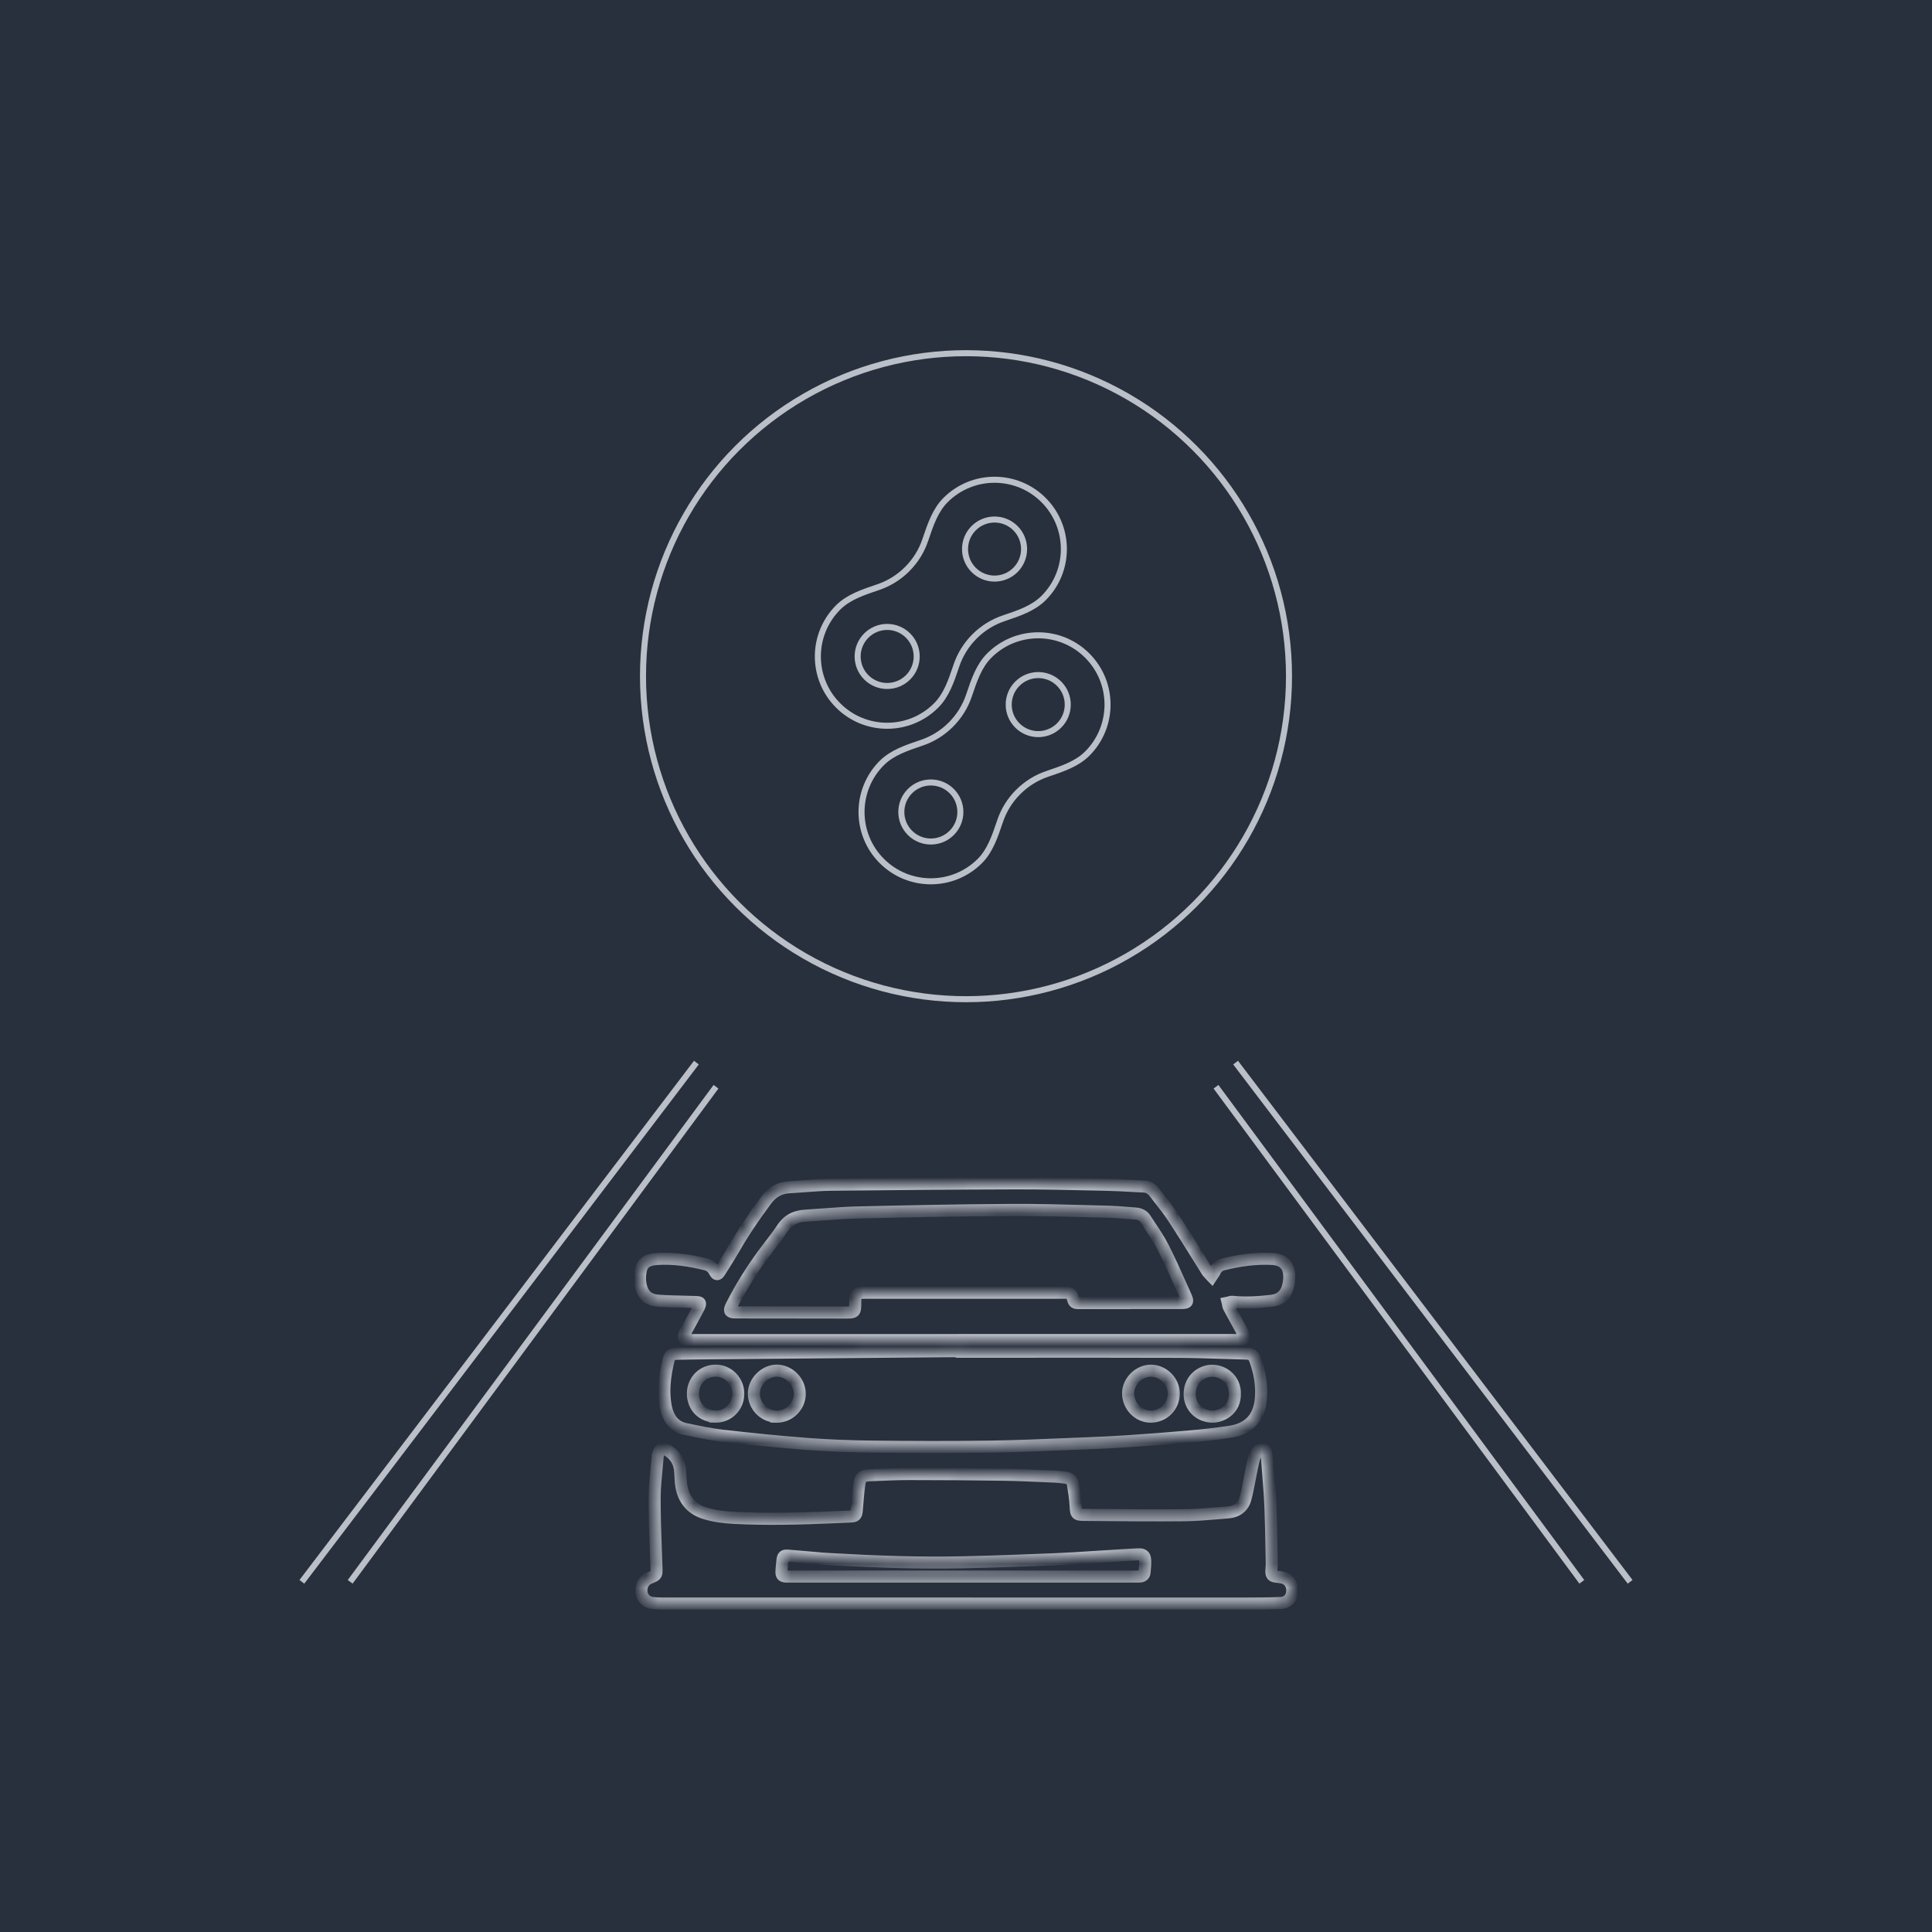
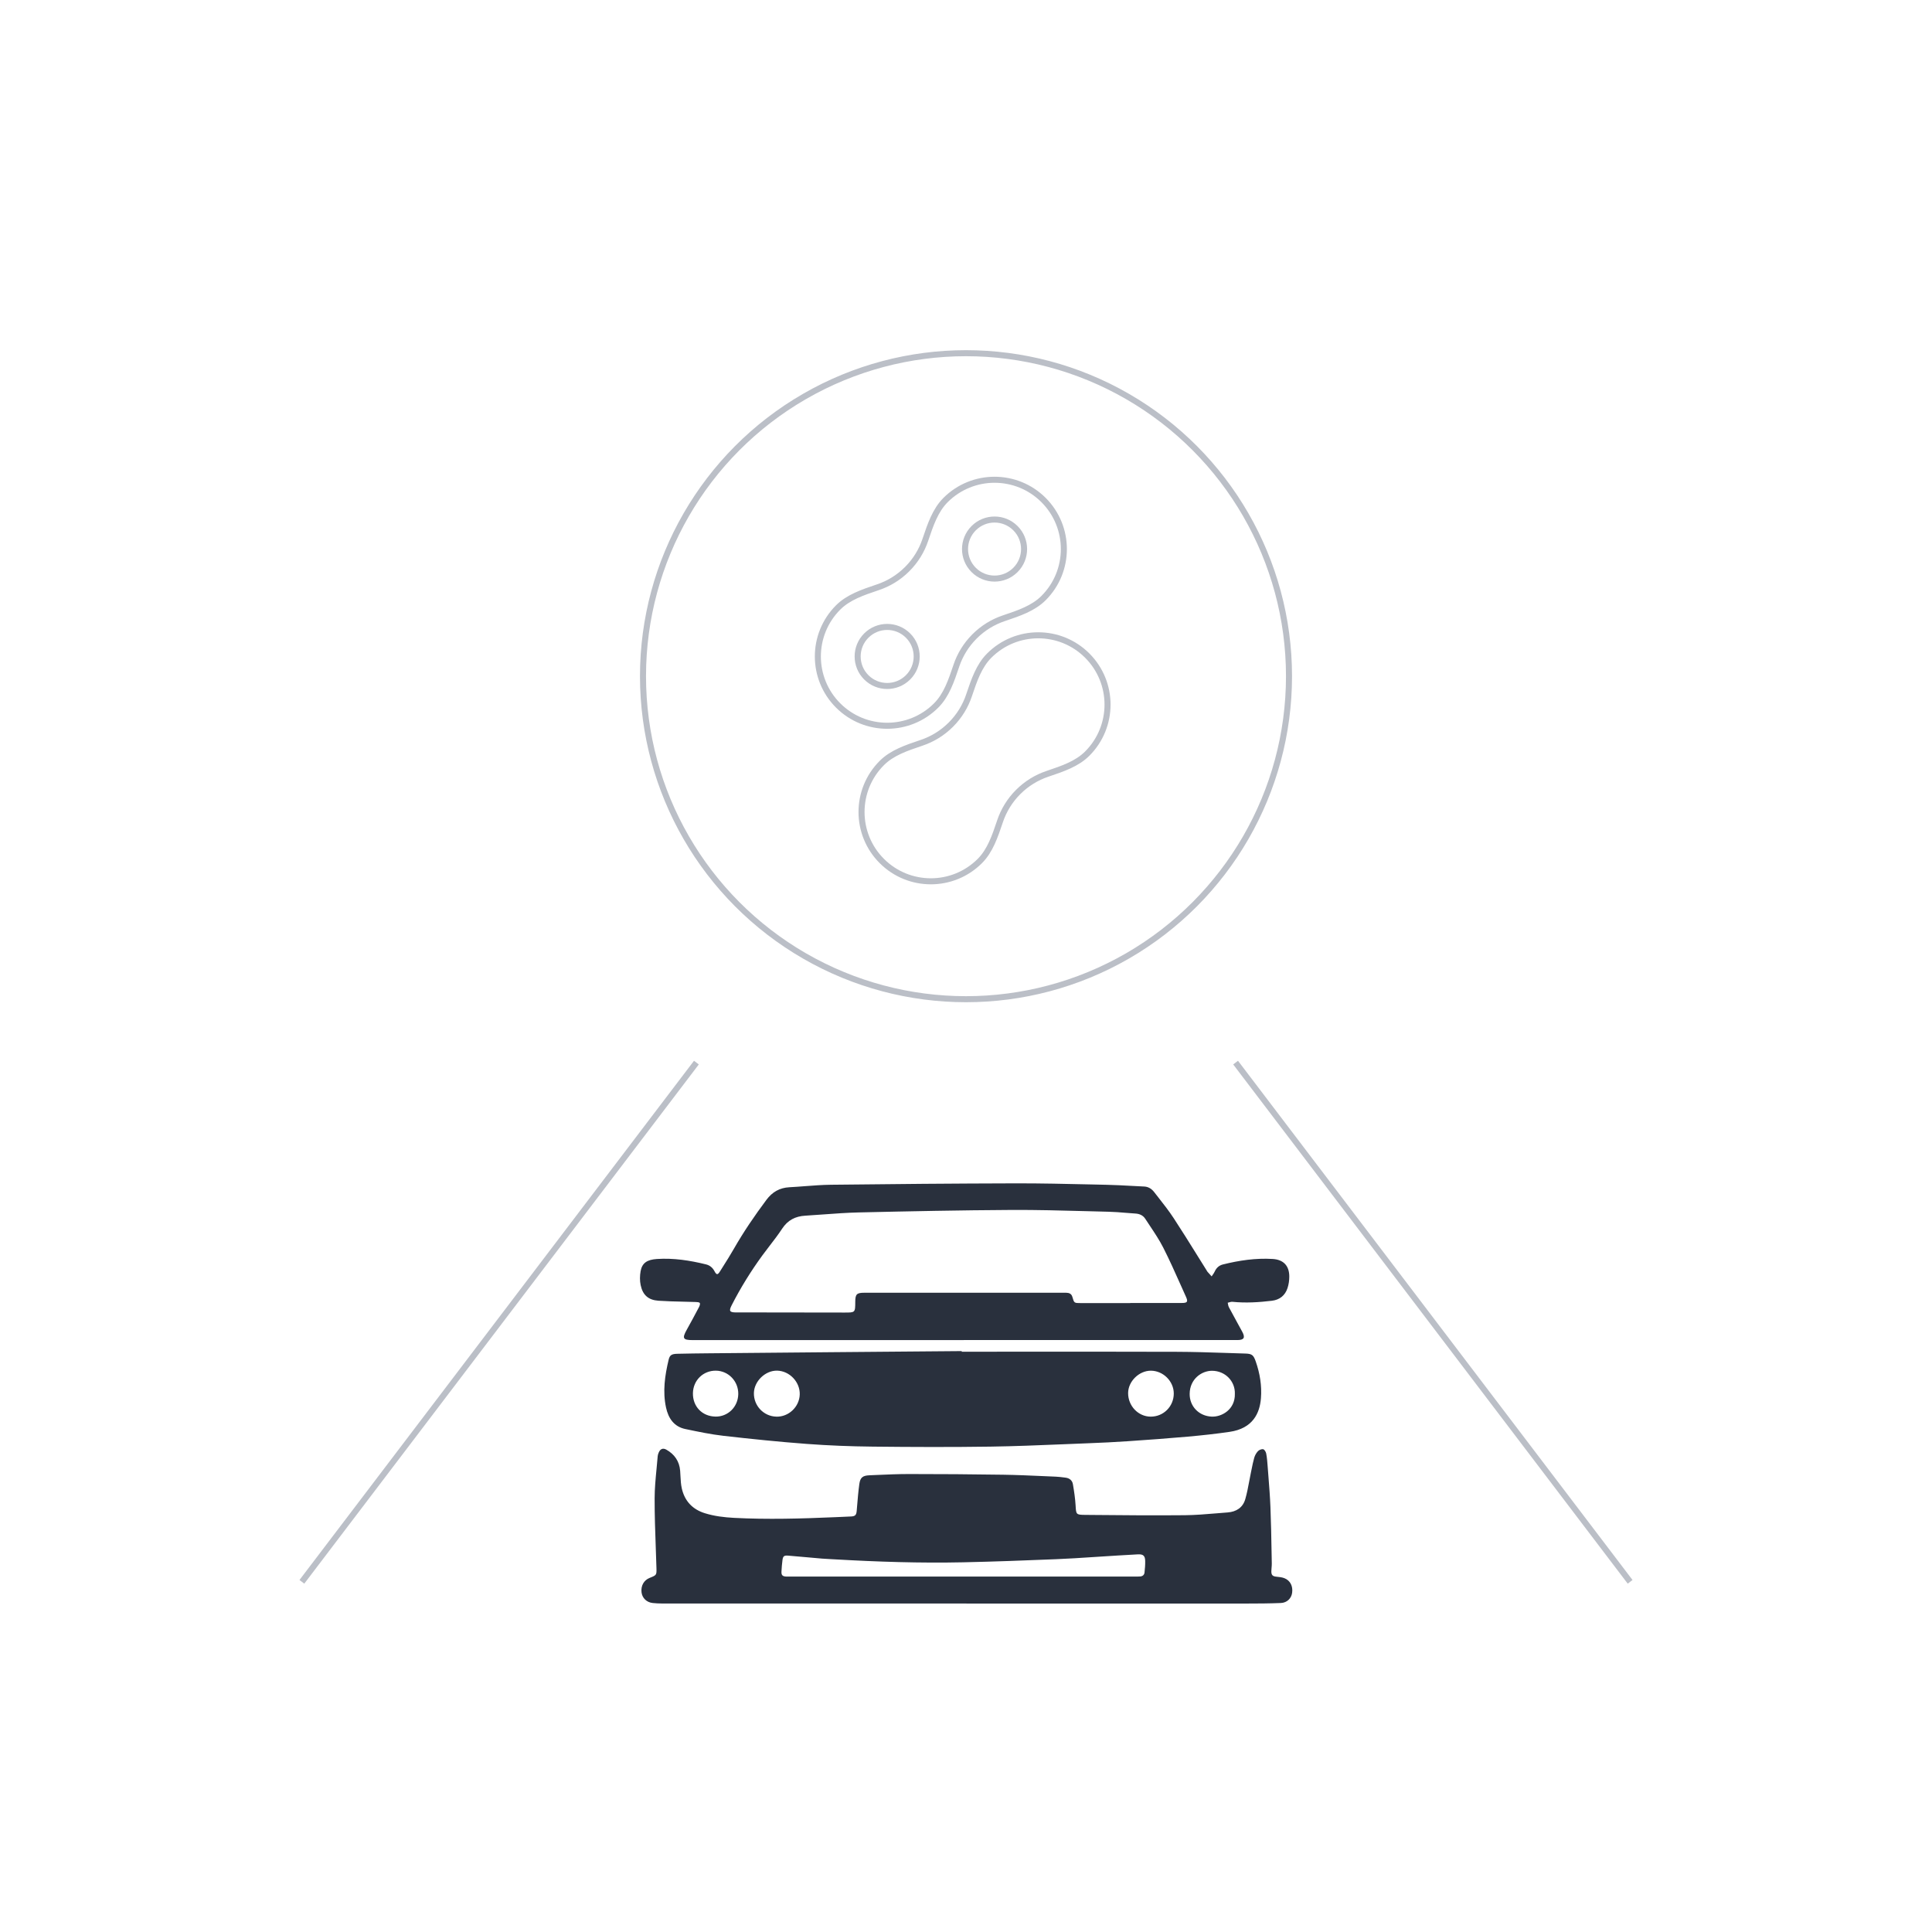
<svg xmlns="http://www.w3.org/2000/svg" width="160" height="160" viewBox="0 0 160 160" fill="none">
-   <rect width="160" height="160" fill="#29303D" />
-   <path d="M59.297 90L29 131M100.703 90L131 131" stroke="#BBBFC7" stroke-width="0.5" />
  <path d="M57.673 88L25 131M102.327 88L135 131" stroke="#BBBFC7" stroke-width="0.5" />
  <circle cx="80" cy="56" r="26.75" stroke="#BBBFC7" stroke-width="0.5" />
  <path d="M72.715 48.63C73.598 48.333 74.427 47.833 75.13 47.13C75.833 46.427 76.333 45.598 76.63 44.715L76.647 44.666C77.057 43.45 77.457 42.261 78.306 41.412C80.548 39.171 84.182 39.171 86.424 41.412C88.665 43.654 88.665 47.288 86.424 49.529C85.575 50.378 84.386 50.779 83.17 51.188L83.12 51.205C82.238 51.503 81.409 52.003 80.706 52.706C80.003 53.408 79.503 54.238 79.205 55.12L79.189 55.17C78.779 56.386 78.378 57.575 77.529 58.424C75.288 60.665 71.654 60.665 69.412 58.424C67.171 56.182 67.171 52.548 69.412 50.306C70.261 49.457 71.45 49.057 72.666 48.647L72.715 48.63Z" stroke="#BBBFC7" stroke-width="0.5" />
  <circle cx="73.472" cy="54.365" r="2.445" transform="rotate(-45 73.472 54.365)" stroke="#BBBFC7" stroke-width="0.5" />
  <circle cx="82.365" cy="45.471" r="2.445" transform="rotate(-45 82.365 45.471)" stroke="#BBBFC7" stroke-width="0.5" />
  <path d="M76.332 61.512C77.215 61.214 78.044 60.714 78.747 60.011C79.45 59.309 79.95 58.479 80.248 57.597L80.264 57.547C80.674 56.331 81.075 55.143 81.924 54.294C84.165 52.052 87.799 52.052 90.041 54.294C92.282 56.535 92.282 60.169 90.041 62.411C89.192 63.26 88.003 63.66 86.787 64.07L86.738 64.087C85.855 64.384 85.026 64.885 84.323 65.587C83.62 66.29 83.12 67.119 82.822 68.002L82.806 68.051C82.396 69.267 81.996 70.456 81.147 71.305C78.905 73.546 75.271 73.546 73.029 71.305C70.788 69.063 70.788 65.429 73.029 63.188C73.878 62.339 75.067 61.938 76.283 61.529L76.332 61.512Z" stroke="#BBBFC7" stroke-width="0.5" />
-   <circle cx="77.089" cy="67.246" r="2.445" transform="rotate(-45 77.089 67.246)" stroke="#BBBFC7" stroke-width="0.5" />
-   <circle cx="85.982" cy="58.352" r="2.445" transform="rotate(-45 85.982 58.352)" stroke="#BBBFC7" stroke-width="0.5" />
  <mask id="path-10-inside-1_1019_144" fill="white">
-     <path fill-rule="evenodd" clip-rule="evenodd" d="M57.363 110.981H79.817V110.978H102.469C103.026 110.978 103.143 110.779 102.876 110.287C102.739 110.034 102.601 109.783 102.463 109.531C102.229 109.105 101.995 108.678 101.767 108.249C101.728 108.176 101.713 108.092 101.698 108.007C101.691 107.966 101.684 107.925 101.674 107.886C101.716 107.877 101.758 107.865 101.801 107.853C101.89 107.827 101.98 107.801 102.066 107.81C103.158 107.92 104.247 107.854 105.332 107.723C105.981 107.645 106.422 107.287 106.625 106.68C106.725 106.377 106.773 106.043 106.773 105.723C106.775 104.822 106.288 104.315 105.394 104.262C103.995 104.178 102.624 104.381 101.271 104.718C100.956 104.798 100.735 105 100.598 105.303C100.553 105.403 100.488 105.496 100.423 105.588C100.396 105.627 100.368 105.666 100.343 105.705L100.343 105.704C100.227 105.578 100.112 105.451 99.998 105.322C99.981 105.303 99.968 105.279 99.955 105.256C99.95 105.246 99.945 105.237 99.939 105.227C99.675 104.806 99.412 104.383 99.149 103.961C98.506 102.928 97.864 101.895 97.196 100.878C96.814 100.295 96.383 99.745 95.952 99.195C95.831 99.04 95.709 98.885 95.588 98.729C95.386 98.466 95.119 98.281 94.763 98.263C94.41 98.247 94.058 98.228 93.705 98.209C93.024 98.172 92.342 98.135 91.66 98.12C91.24 98.111 90.819 98.101 90.399 98.091C88.299 98.043 86.2 97.996 84.101 98C79.004 98.012 73.909 98.057 68.814 98.116C68.1 98.124 67.386 98.179 66.672 98.233C66.242 98.266 65.811 98.299 65.379 98.322C64.567 98.364 63.958 98.714 63.471 99.367C62.5 100.668 61.585 102.005 60.779 103.415C60.477 103.944 60.152 104.458 59.827 104.972C59.758 105.081 59.69 105.189 59.622 105.297C59.434 105.598 59.34 105.593 59.169 105.273C59.016 104.983 58.787 104.79 58.472 104.712C57.136 104.383 55.786 104.173 54.404 104.264C53.58 104.319 53.177 104.599 53.053 105.271C52.985 105.648 52.978 106.06 53.057 106.432C53.231 107.251 53.694 107.662 54.53 107.721C55.211 107.767 55.894 107.783 56.578 107.799C56.928 107.807 57.279 107.815 57.63 107.827L57.633 107.827C57.747 107.833 57.909 107.841 57.954 107.91C57.997 107.978 57.944 108.139 57.893 108.238C57.56 108.872 57.221 109.503 56.871 110.129C56.477 110.836 56.556 110.981 57.363 110.981ZM93.604 107.907V107.916H93.606C93.148 107.916 92.691 107.916 92.234 107.916C91.319 107.917 90.405 107.917 89.49 107.916C88.958 107.916 88.954 107.912 88.808 107.401C88.733 107.138 88.536 107.062 88.295 107.06C87.985 107.058 87.673 107.059 87.362 107.059C87.207 107.06 87.051 107.06 86.896 107.06H71.58C70.948 107.06 70.832 107.178 70.829 107.81C70.825 108.702 70.825 108.702 69.944 108.7L69.91 108.7C67.726 108.693 65.542 108.692 63.358 108.691C62.63 108.691 61.902 108.691 61.174 108.69H60.951C60.421 108.685 60.349 108.573 60.595 108.092C61.333 106.646 62.187 105.267 63.145 103.955C63.342 103.686 63.545 103.422 63.748 103.158C64.103 102.697 64.458 102.236 64.775 101.751C65.241 101.043 65.87 100.727 66.684 100.678C67.195 100.647 67.705 100.61 68.216 100.572C69.175 100.502 70.134 100.431 71.094 100.409C75.308 100.312 79.527 100.225 83.743 100.202C85.844 100.191 87.945 100.248 90.046 100.305C90.641 100.321 91.237 100.337 91.832 100.352C92.293 100.363 92.753 100.401 93.214 100.439C93.488 100.462 93.762 100.485 94.036 100.501C94.377 100.522 94.663 100.653 94.844 100.933C94.969 101.126 95.097 101.317 95.225 101.509C95.619 102.101 96.014 102.693 96.335 103.323C96.847 104.33 97.309 105.365 97.771 106.4C97.916 106.726 98.062 107.051 98.209 107.376C98.406 107.81 98.34 107.907 97.861 107.907C96.914 107.909 95.968 107.908 95.022 107.907C94.549 107.907 94.077 107.907 93.604 107.907ZM79.646 111.943C81.269 111.943 82.893 111.942 84.516 111.942C88.846 111.939 93.175 111.937 97.506 111.951C98.84 111.955 100.173 111.999 101.508 112.043L101.508 112.043C102.049 112.061 102.59 112.079 103.131 112.095C103.684 112.11 103.809 112.22 103.995 112.75C104.339 113.738 104.508 114.755 104.425 115.8C104.328 117.031 103.758 118.299 101.831 118.58C100.689 118.746 99.538 118.871 98.388 118.975C96.726 119.123 95.062 119.242 93.396 119.356C92.307 119.43 91.216 119.483 90.126 119.524C89.423 119.551 88.721 119.58 88.018 119.609C86.026 119.691 84.034 119.773 82.041 119.803C78.784 119.85 75.528 119.839 72.271 119.803C70.453 119.784 68.632 119.714 66.818 119.579C64.514 119.407 62.213 119.17 59.919 118.909C58.865 118.789 57.82 118.569 56.78 118.351L56.78 118.351L56.758 118.347C55.808 118.148 55.348 117.447 55.157 116.565C54.869 115.232 55.062 113.914 55.373 112.61C55.465 112.222 55.621 112.125 56.102 112.114C56.978 112.093 57.855 112.081 58.733 112.074C62.092 112.042 65.453 112.011 68.812 111.983C71.215 111.962 73.619 111.942 76.023 111.922L76.025 111.922C77.232 111.912 78.439 111.902 79.646 111.892V111.943ZM64.288 117.322C65.313 117.351 66.199 116.512 66.231 115.486C66.263 114.452 65.387 113.53 64.353 113.511C63.378 113.494 62.454 114.386 62.435 115.365C62.414 116.417 63.242 117.292 64.288 117.32V117.322ZM59.245 117.317C60.284 117.336 61.121 116.516 61.14 115.455C61.159 114.393 60.328 113.522 59.284 113.513C58.232 113.503 57.406 114.312 57.385 115.372C57.364 116.478 58.146 117.294 59.245 117.315V117.317ZM102.266 115.425C102.296 114.382 101.465 113.53 100.384 113.522C99.515 113.517 98.536 114.202 98.523 115.429C98.511 116.468 99.29 117.277 100.358 117.319C101.172 117.351 102.296 116.737 102.266 115.427V115.425ZM97.207 115.401C97.205 114.386 96.328 113.517 95.306 113.515C94.329 113.515 93.428 114.403 93.426 115.37C93.422 116.434 94.266 117.317 95.291 117.32C96.357 117.326 97.209 116.472 97.207 115.401ZM80.04 132.795H54.814C54.562 132.795 54.31 132.78 54.06 132.755C53.555 132.704 53.186 132.347 53.129 131.867C53.065 131.326 53.324 130.864 53.801 130.675C54.38 130.444 54.38 130.442 54.364 129.836L54.363 129.819C54.347 129.273 54.328 128.727 54.308 128.181C54.259 126.816 54.21 125.452 54.214 124.089C54.215 123.271 54.294 122.453 54.373 121.635L54.373 121.635C54.407 121.284 54.441 120.932 54.469 120.581C54.477 120.481 54.515 120.38 54.555 120.288C54.681 119.988 54.905 119.896 55.185 120.055C55.861 120.439 56.262 121.011 56.327 121.8C56.339 121.946 56.346 122.092 56.353 122.238C56.371 122.588 56.389 122.937 56.465 123.271C56.7 124.303 57.343 124.996 58.366 125.316C59.154 125.562 59.964 125.659 60.788 125.703C63.569 125.848 66.347 125.767 69.126 125.648L69.402 125.636L69.402 125.636C69.766 125.622 70.131 125.607 70.497 125.587C70.83 125.57 70.921 125.456 70.949 125.116C70.96 124.996 70.969 124.875 70.979 124.755C71.03 124.133 71.082 123.51 71.167 122.893C71.241 122.359 71.451 122.2 71.998 122.177C72.199 122.169 72.4 122.16 72.601 122.151C73.491 122.112 74.38 122.073 75.27 122.073C77.874 122.073 80.477 122.09 83.08 122.13C84.19 122.147 85.3 122.196 86.409 122.246C86.754 122.261 87.098 122.276 87.443 122.291C87.678 122.301 87.913 122.331 88.148 122.361L88.148 122.361L88.249 122.374C88.573 122.414 88.8 122.603 88.853 122.912C88.954 123.497 89.041 124.086 89.077 124.678L89.079 124.724C89.12 125.407 89.123 125.449 89.836 125.456L90.373 125.461C92.956 125.485 95.538 125.508 98.121 125.483C98.987 125.475 99.852 125.402 100.718 125.33C101.034 125.304 101.35 125.277 101.666 125.254C102.385 125.201 102.929 124.851 103.129 124.152C103.27 123.664 103.363 123.164 103.457 122.664L103.457 122.664C103.501 122.434 103.544 122.204 103.591 121.975C103.612 121.877 103.631 121.78 103.651 121.682C103.715 121.36 103.78 121.039 103.87 120.725C103.927 120.526 104.04 120.325 104.182 120.176C104.281 120.072 104.487 119.99 104.616 120.021C104.724 120.047 104.835 120.242 104.862 120.378C104.928 120.722 104.954 121.076 104.981 121.425L104.981 121.426L104.981 121.433C105.002 121.714 105.024 121.994 105.046 122.275C105.112 123.119 105.178 123.963 105.212 124.809C105.262 126.043 105.284 127.278 105.306 128.512C105.312 128.834 105.318 129.156 105.324 129.478C105.326 129.596 105.316 129.714 105.306 129.833C105.298 129.928 105.29 130.024 105.288 130.12C105.282 130.446 105.396 130.546 105.716 130.576C105.935 130.597 106.166 130.62 106.369 130.699C106.852 130.889 107.085 131.354 107.009 131.907C106.947 132.367 106.589 132.733 106.076 132.754C105.125 132.793 104.173 132.799 103.222 132.799C98.071 132.802 92.919 132.801 87.767 132.8H87.767C85.191 132.799 82.615 132.799 80.04 132.799V132.795ZM79.703 130.565H79.704H94.011C94.151 130.565 94.291 130.565 94.431 130.555C94.634 130.538 94.766 130.421 94.785 130.222C94.817 129.908 94.848 129.59 94.84 129.274C94.831 128.846 94.677 128.704 94.246 128.724C93.702 128.749 93.157 128.784 92.613 128.818C92.366 128.834 92.119 128.85 91.871 128.865C91.415 128.892 90.959 128.922 90.503 128.952C89.489 129.019 88.475 129.085 87.46 129.126C84.896 129.23 82.331 129.328 79.767 129.383C76.221 129.459 72.676 129.342 69.134 129.139C69.016 129.132 68.899 129.126 68.781 129.12L68.781 129.12L68.781 129.12C68.544 129.109 68.308 129.097 68.073 129.077C67.668 129.042 67.262 129.006 66.857 128.969L66.856 128.969L66.856 128.969C66.324 128.921 65.792 128.873 65.26 128.83C64.928 128.804 64.841 128.882 64.8 129.209C64.76 129.523 64.733 129.84 64.718 130.156C64.705 130.446 64.802 130.542 65.088 130.563C65.147 130.567 65.207 130.566 65.267 130.565H65.268C65.292 130.565 65.316 130.565 65.339 130.565H79.703Z" />
-   </mask>
+     </mask>
  <path fill-rule="evenodd" clip-rule="evenodd" d="M57.363 110.981H79.817V110.978H102.469C103.026 110.978 103.143 110.779 102.876 110.287C102.739 110.034 102.601 109.783 102.463 109.531C102.229 109.105 101.995 108.678 101.767 108.249C101.728 108.176 101.713 108.092 101.698 108.007C101.691 107.966 101.684 107.925 101.674 107.886C101.716 107.877 101.758 107.865 101.801 107.853C101.89 107.827 101.98 107.801 102.066 107.81C103.158 107.92 104.247 107.854 105.332 107.723C105.981 107.645 106.422 107.287 106.625 106.68C106.725 106.377 106.773 106.043 106.773 105.723C106.775 104.822 106.288 104.315 105.394 104.262C103.995 104.178 102.624 104.381 101.271 104.718C100.956 104.798 100.735 105 100.598 105.303C100.553 105.403 100.488 105.496 100.423 105.588C100.396 105.627 100.368 105.666 100.343 105.705L100.343 105.704C100.227 105.578 100.112 105.451 99.998 105.322C99.981 105.303 99.968 105.279 99.955 105.256C99.95 105.246 99.945 105.237 99.939 105.227C99.675 104.806 99.412 104.383 99.149 103.961C98.506 102.928 97.864 101.895 97.196 100.878C96.814 100.295 96.383 99.745 95.952 99.195C95.831 99.04 95.709 98.885 95.588 98.729C95.386 98.466 95.119 98.281 94.763 98.263C94.41 98.247 94.058 98.228 93.705 98.209C93.024 98.172 92.342 98.135 91.66 98.12C91.24 98.111 90.819 98.101 90.399 98.091C88.299 98.043 86.2 97.996 84.101 98C79.004 98.012 73.909 98.057 68.814 98.116C68.1 98.124 67.386 98.179 66.672 98.233C66.242 98.266 65.811 98.299 65.379 98.322C64.567 98.364 63.958 98.714 63.471 99.367C62.5 100.668 61.585 102.005 60.779 103.415C60.477 103.944 60.152 104.458 59.827 104.972C59.758 105.081 59.69 105.189 59.622 105.297C59.434 105.598 59.34 105.593 59.169 105.273C59.016 104.983 58.787 104.79 58.472 104.712C57.136 104.383 55.786 104.173 54.404 104.264C53.58 104.319 53.177 104.599 53.053 105.271C52.985 105.648 52.978 106.06 53.057 106.432C53.231 107.251 53.694 107.662 54.53 107.721C55.211 107.767 55.894 107.783 56.578 107.799C56.928 107.807 57.279 107.815 57.63 107.827L57.633 107.827C57.747 107.833 57.909 107.841 57.954 107.91C57.997 107.978 57.944 108.139 57.893 108.238C57.56 108.872 57.221 109.503 56.871 110.129C56.477 110.836 56.556 110.981 57.363 110.981ZM93.604 107.907V107.916H93.606C93.148 107.916 92.691 107.916 92.234 107.916C91.319 107.917 90.405 107.917 89.49 107.916C88.958 107.916 88.954 107.912 88.808 107.401C88.733 107.138 88.536 107.062 88.295 107.06C87.985 107.058 87.673 107.059 87.362 107.059C87.207 107.06 87.051 107.06 86.896 107.06H71.58C70.948 107.06 70.832 107.178 70.829 107.81C70.825 108.702 70.825 108.702 69.944 108.7L69.91 108.7C67.726 108.693 65.542 108.692 63.358 108.691C62.63 108.691 61.902 108.691 61.174 108.69H60.951C60.421 108.685 60.349 108.573 60.595 108.092C61.333 106.646 62.187 105.267 63.145 103.955C63.342 103.686 63.545 103.422 63.748 103.158C64.103 102.697 64.458 102.236 64.775 101.751C65.241 101.043 65.87 100.727 66.684 100.678C67.195 100.647 67.705 100.61 68.216 100.572C69.175 100.502 70.134 100.431 71.094 100.409C75.308 100.312 79.527 100.225 83.743 100.202C85.844 100.191 87.945 100.248 90.046 100.305C90.641 100.321 91.237 100.337 91.832 100.352C92.293 100.363 92.753 100.401 93.214 100.439C93.488 100.462 93.762 100.485 94.036 100.501C94.377 100.522 94.663 100.653 94.844 100.933C94.969 101.126 95.097 101.317 95.225 101.509C95.619 102.101 96.014 102.693 96.335 103.323C96.847 104.33 97.309 105.365 97.771 106.4C97.916 106.726 98.062 107.051 98.209 107.376C98.406 107.81 98.34 107.907 97.861 107.907C96.914 107.909 95.968 107.908 95.022 107.907C94.549 107.907 94.077 107.907 93.604 107.907ZM79.646 111.943C81.269 111.943 82.893 111.942 84.516 111.942C88.846 111.939 93.175 111.937 97.506 111.951C98.84 111.955 100.173 111.999 101.508 112.043L101.508 112.043C102.049 112.061 102.59 112.079 103.131 112.095C103.684 112.11 103.809 112.22 103.995 112.75C104.339 113.738 104.508 114.755 104.425 115.8C104.328 117.031 103.758 118.299 101.831 118.58C100.689 118.746 99.538 118.871 98.388 118.975C96.726 119.123 95.062 119.242 93.396 119.356C92.307 119.43 91.216 119.483 90.126 119.524C89.423 119.551 88.721 119.58 88.018 119.609C86.026 119.691 84.034 119.773 82.041 119.803C78.784 119.85 75.528 119.839 72.271 119.803C70.453 119.784 68.632 119.714 66.818 119.579C64.514 119.407 62.213 119.17 59.919 118.909C58.865 118.789 57.82 118.569 56.78 118.351L56.78 118.351L56.758 118.347C55.808 118.148 55.348 117.447 55.157 116.565C54.869 115.232 55.062 113.914 55.373 112.61C55.465 112.222 55.621 112.125 56.102 112.114C56.978 112.093 57.855 112.081 58.733 112.074C62.092 112.042 65.453 112.011 68.812 111.983C71.215 111.962 73.619 111.942 76.023 111.922L76.025 111.922C77.232 111.912 78.439 111.902 79.646 111.892V111.943ZM64.288 117.322C65.313 117.351 66.199 116.512 66.231 115.486C66.263 114.452 65.387 113.53 64.353 113.511C63.378 113.494 62.454 114.386 62.435 115.365C62.414 116.417 63.242 117.292 64.288 117.32V117.322ZM59.245 117.317C60.284 117.336 61.121 116.516 61.14 115.455C61.159 114.393 60.328 113.522 59.284 113.513C58.232 113.503 57.406 114.312 57.385 115.372C57.364 116.478 58.146 117.294 59.245 117.315V117.317ZM102.266 115.425C102.296 114.382 101.465 113.53 100.384 113.522C99.515 113.517 98.536 114.202 98.523 115.429C98.511 116.468 99.29 117.277 100.358 117.319C101.172 117.351 102.296 116.737 102.266 115.427V115.425ZM97.207 115.401C97.205 114.386 96.328 113.517 95.306 113.515C94.329 113.515 93.428 114.403 93.426 115.37C93.422 116.434 94.266 117.317 95.291 117.32C96.357 117.326 97.209 116.472 97.207 115.401ZM80.04 132.795H54.814C54.562 132.795 54.31 132.78 54.06 132.755C53.555 132.704 53.186 132.347 53.129 131.867C53.065 131.326 53.324 130.864 53.801 130.675C54.38 130.444 54.38 130.442 54.364 129.836L54.363 129.819C54.347 129.273 54.328 128.727 54.308 128.181C54.259 126.816 54.21 125.452 54.214 124.089C54.215 123.271 54.294 122.453 54.373 121.635L54.373 121.635C54.407 121.284 54.441 120.932 54.469 120.581C54.477 120.481 54.515 120.38 54.555 120.288C54.681 119.988 54.905 119.896 55.185 120.055C55.861 120.439 56.262 121.011 56.327 121.8C56.339 121.946 56.346 122.092 56.353 122.238C56.371 122.588 56.389 122.937 56.465 123.271C56.7 124.303 57.343 124.996 58.366 125.316C59.154 125.562 59.964 125.659 60.788 125.703C63.569 125.848 66.347 125.767 69.126 125.648L69.402 125.636L69.402 125.636C69.766 125.622 70.131 125.607 70.497 125.587C70.83 125.57 70.921 125.456 70.949 125.116C70.96 124.996 70.969 124.875 70.979 124.755C71.03 124.133 71.082 123.51 71.167 122.893C71.241 122.359 71.451 122.2 71.998 122.177C72.199 122.169 72.4 122.16 72.601 122.151C73.491 122.112 74.38 122.073 75.27 122.073C77.874 122.073 80.477 122.09 83.08 122.13C84.19 122.147 85.3 122.196 86.409 122.246C86.754 122.261 87.098 122.276 87.443 122.291C87.678 122.301 87.913 122.331 88.148 122.361L88.148 122.361L88.249 122.374C88.573 122.414 88.8 122.603 88.853 122.912C88.954 123.497 89.041 124.086 89.077 124.678L89.079 124.724C89.12 125.407 89.123 125.449 89.836 125.456L90.373 125.461C92.956 125.485 95.538 125.508 98.121 125.483C98.987 125.475 99.852 125.402 100.718 125.33C101.034 125.304 101.35 125.277 101.666 125.254C102.385 125.201 102.929 124.851 103.129 124.152C103.27 123.664 103.363 123.164 103.457 122.664L103.457 122.664C103.501 122.434 103.544 122.204 103.591 121.975C103.612 121.877 103.631 121.78 103.651 121.682C103.715 121.36 103.78 121.039 103.87 120.725C103.927 120.526 104.04 120.325 104.182 120.176C104.281 120.072 104.487 119.99 104.616 120.021C104.724 120.047 104.835 120.242 104.862 120.378C104.928 120.722 104.954 121.076 104.981 121.425L104.981 121.426L104.981 121.433C105.002 121.714 105.024 121.994 105.046 122.275C105.112 123.119 105.178 123.963 105.212 124.809C105.262 126.043 105.284 127.278 105.306 128.512C105.312 128.834 105.318 129.156 105.324 129.478C105.326 129.596 105.316 129.714 105.306 129.833C105.298 129.928 105.29 130.024 105.288 130.12C105.282 130.446 105.396 130.546 105.716 130.576C105.935 130.597 106.166 130.62 106.369 130.699C106.852 130.889 107.085 131.354 107.009 131.907C106.947 132.367 106.589 132.733 106.076 132.754C105.125 132.793 104.173 132.799 103.222 132.799C98.071 132.802 92.919 132.801 87.767 132.8H87.767C85.191 132.799 82.615 132.799 80.04 132.799V132.795ZM79.703 130.565H79.704H94.011C94.151 130.565 94.291 130.565 94.431 130.555C94.634 130.538 94.766 130.421 94.785 130.222C94.817 129.908 94.848 129.59 94.84 129.274C94.831 128.846 94.677 128.704 94.246 128.724C93.702 128.749 93.157 128.784 92.613 128.818C92.366 128.834 92.119 128.85 91.871 128.865C91.415 128.892 90.959 128.922 90.503 128.952C89.489 129.019 88.475 129.085 87.46 129.126C84.896 129.23 82.331 129.328 79.767 129.383C76.221 129.459 72.676 129.342 69.134 129.139C69.016 129.132 68.899 129.126 68.781 129.12L68.781 129.12L68.781 129.12C68.544 129.109 68.308 129.097 68.073 129.077C67.668 129.042 67.262 129.006 66.857 128.969L66.856 128.969L66.856 128.969C66.324 128.921 65.792 128.873 65.26 128.83C64.928 128.804 64.841 128.882 64.8 129.209C64.76 129.523 64.733 129.84 64.718 130.156C64.705 130.446 64.802 130.542 65.088 130.563C65.147 130.567 65.207 130.566 65.267 130.565H65.268C65.292 130.565 65.316 130.565 65.339 130.565H79.703Z" fill="#29303D" />
-   <path d="M79.817 110.981V111.481H80.317V110.981H79.817ZM79.817 110.978V110.478H79.317V110.978H79.817ZM102.876 110.287L103.316 110.048L103.316 110.048L102.876 110.287ZM102.463 109.531L102.025 109.772L102.025 109.772L102.463 109.531ZM101.767 108.249L101.324 108.482L101.325 108.485L101.767 108.249ZM101.698 108.007L102.191 107.92L102.191 107.92L101.698 108.007ZM101.674 107.886L101.574 107.396L101.062 107.5L101.189 108.007L101.674 107.886ZM101.801 107.853L101.662 107.372L101.662 107.372L101.801 107.853ZM102.066 107.81L102.014 108.307L102.016 108.307L102.066 107.81ZM105.332 107.723L105.273 107.226L105.272 107.226L105.332 107.723ZM106.625 106.68L107.099 106.838L107.1 106.837L106.625 106.68ZM106.773 105.723L106.273 105.722V105.723H106.773ZM105.394 104.262L105.365 104.761L105.365 104.761L105.394 104.262ZM101.271 104.718L101.15 104.233L101.148 104.233L101.271 104.718ZM100.598 105.303L101.054 105.51L101.054 105.508L100.598 105.303ZM100.423 105.588L100.832 105.876L100.832 105.876L100.423 105.588ZM100.343 105.705L99.989 106.058L100.423 106.492L100.761 105.979L100.343 105.705ZM100.343 105.704L99.973 106.041L99.981 106.05L99.989 106.058L100.343 105.704ZM99.998 105.322L100.373 104.991L100.365 104.982L99.998 105.322ZM99.955 105.256L100.396 105.019L100.396 105.019L99.955 105.256ZM99.939 105.227L100.371 104.974L100.367 104.968L100.363 104.961L99.939 105.227ZM99.149 103.961L99.573 103.696L99.573 103.696L99.149 103.961ZM97.196 100.878L96.778 101.152L96.778 101.153L97.196 100.878ZM95.952 99.195L95.558 99.504L95.558 99.504L95.952 99.195ZM95.588 98.729L95.192 99.034L95.193 99.035L95.588 98.729ZM94.763 98.263L94.787 97.764L94.786 97.764L94.763 98.263ZM93.705 98.209L93.733 97.71L93.733 97.71L93.705 98.209ZM91.66 98.12L91.671 97.62L91.671 97.62L91.66 98.12ZM90.399 98.091L90.41 97.591L90.41 97.591L90.399 98.091ZM84.101 98L84.102 98.5L84.102 98.5L84.101 98ZM68.814 98.116L68.808 97.616L68.808 97.616L68.814 98.116ZM66.672 98.233L66.634 97.735L66.672 98.233ZM65.379 98.322L65.405 98.822L65.406 98.822L65.379 98.322ZM63.471 99.367L63.872 99.666L63.872 99.666L63.471 99.367ZM60.779 103.415L60.344 103.167L60.344 103.167L60.779 103.415ZM59.827 104.972L60.25 105.239L60.25 105.239L59.827 104.972ZM59.622 105.297L59.199 105.031L59.197 105.033L59.622 105.297ZM59.169 105.273L58.727 105.507L58.728 105.508L59.169 105.273ZM58.472 104.712L58.592 104.227L58.592 104.227L58.472 104.712ZM54.404 104.264L54.371 103.765L54.37 103.765L54.404 104.264ZM53.053 105.271L52.562 105.181L52.562 105.182L53.053 105.271ZM53.057 106.432L53.546 106.328L53.546 106.327L53.057 106.432ZM54.53 107.721L54.495 108.22L54.496 108.22L54.53 107.721ZM56.578 107.799L56.589 107.299L56.589 107.299L56.578 107.799ZM57.63 107.827L57.655 107.328L57.647 107.327L57.63 107.827ZM57.633 107.827L57.658 107.328L57.658 107.328L57.633 107.827ZM57.954 107.91L58.375 107.641L58.373 107.638L57.954 107.91ZM57.893 108.238L58.336 108.47L58.337 108.468L57.893 108.238ZM56.871 110.129L56.434 109.885L56.434 109.886L56.871 110.129ZM93.604 107.916H93.104V108.416H93.604V107.916ZM93.604 107.907V107.407H93.104V107.907H93.604ZM92.234 107.916L92.234 107.416L92.234 107.416L92.234 107.916ZM89.49 107.916L89.491 107.416H89.49V107.916ZM88.808 107.401L89.289 107.264L89.289 107.263L88.808 107.401ZM88.295 107.06L88.291 107.56L88.291 107.56L88.295 107.06ZM87.362 107.059L87.361 106.559L87.361 106.559L87.362 107.059ZM70.829 107.81L70.329 107.807L70.329 107.808L70.829 107.81ZM69.944 108.7L69.945 108.2L69.945 108.2L69.944 108.7ZM69.91 108.7L69.909 109.2L69.909 109.2L69.91 108.7ZM63.358 108.691L63.358 108.191L63.358 108.191L63.358 108.691ZM61.174 108.69L61.175 108.19H61.174V108.69ZM60.951 108.69L60.946 109.19H60.951V108.69ZM60.595 108.092L61.04 108.32L61.04 108.319L60.595 108.092ZM63.145 103.955L62.742 103.66L62.741 103.66L63.145 103.955ZM63.748 103.158L63.352 102.853L63.352 102.853L63.748 103.158ZM64.775 101.751L64.358 101.476L64.357 101.477L64.775 101.751ZM66.684 100.678L66.654 100.178L66.654 100.178L66.684 100.678ZM68.216 100.572L68.179 100.073L68.179 100.073L68.216 100.572ZM71.094 100.409L71.082 99.909L71.082 99.909L71.094 100.409ZM83.743 100.202L83.746 100.702L83.746 100.702L83.743 100.202ZM90.046 100.305L90.033 100.805L90.033 100.805L90.046 100.305ZM91.832 100.352L91.82 100.852L91.82 100.852L91.832 100.352ZM93.214 100.439L93.255 99.941L93.255 99.941L93.214 100.439ZM94.036 100.501L94.005 101.001L94.005 101.001L94.036 100.501ZM94.844 100.933L94.425 101.205L94.425 101.205L94.844 100.933ZM95.225 101.509L95.641 101.231L95.641 101.231L95.225 101.509ZM96.335 103.323L96.78 103.096L96.78 103.096L96.335 103.323ZM97.771 106.4L97.314 106.604L97.314 106.604L97.771 106.4ZM98.209 107.376L97.753 107.583L97.754 107.583L98.209 107.376ZM97.861 107.907V107.407L97.859 107.407L97.861 107.907ZM95.022 107.907L95.023 107.407L95.023 107.407L95.022 107.907ZM84.516 111.942L84.516 111.442L84.516 111.442L84.516 111.942ZM79.646 111.943H79.146V112.443H79.646V111.943ZM97.506 111.951L97.504 112.451L97.505 112.451L97.506 111.951ZM101.508 112.043L101.533 111.544L101.524 111.544L101.508 112.043ZM101.508 112.043L101.483 112.543L101.491 112.543L101.508 112.043ZM103.131 112.095L103.117 112.594L103.118 112.594L103.131 112.095ZM103.995 112.75L104.467 112.585L104.467 112.585L103.995 112.75ZM104.425 115.8L103.926 115.76L103.926 115.761L104.425 115.8ZM101.831 118.58L101.759 118.085L101.758 118.085L101.831 118.58ZM98.388 118.975L98.433 119.473L98.434 119.473L98.388 118.975ZM93.396 119.356L93.429 119.855L93.43 119.855L93.396 119.356ZM90.126 119.524L90.145 120.024L90.145 120.024L90.126 119.524ZM88.018 119.609L88.039 120.109L88.039 120.109L88.018 119.609ZM82.041 119.803L82.048 120.303L82.048 120.303L82.041 119.803ZM72.271 119.803L72.277 119.303L72.276 119.303L72.271 119.803ZM66.818 119.579L66.781 120.078L66.781 120.078L66.818 119.579ZM59.919 118.909L59.862 119.406L59.862 119.406L59.919 118.909ZM56.78 118.351L56.602 118.818L56.639 118.832L56.677 118.841L56.78 118.351ZM56.78 118.351L56.958 117.884L56.921 117.87L56.883 117.862L56.78 118.351ZM56.758 118.347L56.861 117.857L56.861 117.857L56.758 118.347ZM55.157 116.565L54.668 116.67L54.668 116.671L55.157 116.565ZM55.373 112.61L54.886 112.493L54.886 112.494L55.373 112.61ZM56.102 112.114L56.113 112.613L56.113 112.613L56.102 112.114ZM58.733 112.074L58.738 112.574L58.738 112.574L58.733 112.074ZM68.812 111.983L68.816 112.483L68.816 112.483L68.812 111.983ZM76.023 111.922L76.027 112.422L76.028 112.422L76.023 111.922ZM76.025 111.922L76.021 111.422L76.02 111.422L76.025 111.922ZM79.646 111.892H80.146V111.388L79.642 111.392L79.646 111.892ZM66.231 115.486L66.731 115.501L66.731 115.501L66.231 115.486ZM64.288 117.322H63.788V117.809L64.275 117.822L64.288 117.322ZM64.353 113.511L64.362 113.011L64.362 113.011L64.353 113.511ZM62.435 115.365L62.935 115.374L62.935 115.374L62.435 115.365ZM64.288 117.32H64.788V116.834L64.302 116.821L64.288 117.32ZM61.14 115.455L61.64 115.464L61.64 115.464L61.14 115.455ZM59.245 117.317H58.745V117.808L59.235 117.817L59.245 117.317ZM59.284 113.513L59.289 113.013L59.289 113.013L59.284 113.513ZM57.385 115.372L56.885 115.362L56.885 115.363L57.385 115.372ZM59.245 117.315H59.745V116.824L59.254 116.815L59.245 117.315ZM100.384 113.522L100.388 113.022L100.387 113.022L100.384 113.522ZM102.266 115.425L101.766 115.411L101.766 115.418V115.425H102.266ZM98.523 115.429L99.023 115.434L99.023 115.434L98.523 115.429ZM100.358 117.319L100.377 116.819L100.377 116.819L100.358 117.319ZM102.266 115.427H101.766L101.766 115.439L102.266 115.427ZM95.306 113.515L95.307 113.015H95.306V113.515ZM97.207 115.401L97.707 115.4L97.707 115.4L97.207 115.401ZM93.426 115.37L93.926 115.372L93.926 115.371L93.426 115.37ZM95.291 117.32L95.293 116.82L95.293 116.82L95.291 117.32ZM80.04 132.795H80.54V132.295H80.04V132.795ZM54.06 132.755L54.01 133.253L54.011 133.253L54.06 132.755ZM53.129 131.867L53.625 131.809L53.625 131.808L53.129 131.867ZM53.801 130.675L53.985 131.139L53.986 131.139L53.801 130.675ZM54.364 129.836L53.864 129.85L53.864 129.85L54.364 129.836ZM54.363 129.819L54.863 129.805L54.863 129.804L54.363 129.819ZM54.308 128.181L53.808 128.199L53.808 128.199L54.308 128.181ZM54.214 124.089L54.714 124.091L54.714 124.09L54.214 124.089ZM54.373 121.635L53.876 121.583L53.876 121.587L54.373 121.635ZM54.373 121.635L54.871 121.687L54.871 121.683L54.373 121.635ZM54.469 120.581L54.968 120.62L54.968 120.619L54.469 120.581ZM54.555 120.288L55.014 120.484L55.015 120.483L54.555 120.288ZM55.185 120.055L55.432 119.62L55.432 119.62L55.185 120.055ZM56.327 121.8L56.825 121.76L56.825 121.76L56.327 121.8ZM56.353 122.238L55.854 122.264L55.854 122.264L56.353 122.238ZM56.465 123.271L55.977 123.382L55.977 123.382L56.465 123.271ZM58.366 125.316L58.217 125.794L58.217 125.794L58.366 125.316ZM60.788 125.703L60.761 126.202L60.761 126.202L60.788 125.703ZM69.126 125.648L69.106 125.148L69.105 125.148L69.126 125.648ZM69.402 125.636L69.422 126.136L69.433 126.135L69.402 125.636ZM69.402 125.636L69.382 125.137L69.371 125.137L69.402 125.636ZM70.497 125.587L70.471 125.088L70.47 125.088L70.497 125.587ZM70.949 125.116L70.451 125.074L70.451 125.074L70.949 125.116ZM70.979 124.755L71.478 124.796L71.478 124.796L70.979 124.755ZM71.167 122.893L71.662 122.962L71.662 122.961L71.167 122.893ZM71.998 122.177L72.019 122.677L72.019 122.677L71.998 122.177ZM72.601 122.151L72.579 121.652L72.579 121.652L72.601 122.151ZM83.08 122.13L83.088 121.63L83.088 121.63L83.08 122.13ZM86.409 122.246L86.432 121.746L86.432 121.746L86.409 122.246ZM87.443 122.291L87.464 121.791L87.464 121.791L87.443 122.291ZM88.148 122.361L88.085 122.857L88.086 122.857L88.148 122.361ZM88.148 122.361L88.212 121.865L88.21 121.865L88.148 122.361ZM88.249 122.374L88.186 122.87L88.188 122.87L88.249 122.374ZM88.853 122.912L89.346 122.827L89.346 122.827L88.853 122.912ZM89.077 124.678L89.576 124.649L89.576 124.648L89.077 124.678ZM89.079 124.724L89.579 124.694L89.579 124.694L89.079 124.724ZM89.836 125.456L89.831 125.956L89.832 125.956L89.836 125.456ZM90.373 125.461L90.377 124.961L90.377 124.961L90.373 125.461ZM98.121 125.483L98.126 125.983L98.126 125.983L98.121 125.483ZM100.718 125.33L100.76 125.828L100.76 125.828L100.718 125.33ZM101.666 125.254L101.629 124.755L101.629 124.755L101.666 125.254ZM103.129 124.152L103.61 124.29L103.61 124.29L103.129 124.152ZM103.457 122.664L102.969 122.555L102.967 122.564L102.966 122.572L103.457 122.664ZM103.457 122.664L103.945 122.772L103.947 122.764L103.949 122.756L103.457 122.664ZM103.591 121.975L104.081 122.076L104.081 122.076L103.591 121.975ZM103.651 121.682L104.141 121.78L104.141 121.78L103.651 121.682ZM103.87 120.725L104.35 120.863L104.351 120.862L103.87 120.725ZM104.182 120.176L104.545 120.52L104.546 120.519L104.182 120.176ZM104.616 120.021L104.735 119.535L104.73 119.534L104.616 120.021ZM104.862 120.378L105.353 120.284L105.353 120.283L104.862 120.378ZM104.981 121.425L104.482 121.463L104.483 121.475L104.484 121.487L104.981 121.425ZM104.981 121.426L105.479 121.388L105.478 121.376L105.477 121.363L104.981 121.426ZM104.981 121.433L105.48 121.396L105.48 121.396L104.981 121.433ZM105.046 122.275L104.547 122.314L104.547 122.314L105.046 122.275ZM105.212 124.809L105.712 124.789L105.712 124.789L105.212 124.809ZM105.306 128.512L105.806 128.503L105.806 128.503L105.306 128.512ZM105.324 129.478L105.824 129.469L105.824 129.468L105.324 129.478ZM105.306 129.833L105.804 129.875L105.804 129.875L105.306 129.833ZM105.288 130.12L104.788 130.111L104.788 130.111L105.288 130.12ZM105.716 130.576L105.763 130.078L105.763 130.078L105.716 130.576ZM106.369 130.699L106.186 131.165L106.187 131.165L106.369 130.699ZM107.009 131.907L106.514 131.839L106.514 131.84L107.009 131.907ZM106.076 132.754L106.055 132.254L106.055 132.254L106.076 132.754ZM103.222 132.799L103.222 132.299L103.222 132.299L103.222 132.799ZM87.767 132.8L87.767 132.3H87.767V132.8ZM87.767 132.8L87.766 133.3H87.767V132.8ZM80.04 132.799H79.54V133.299H80.04V132.799ZM94.431 130.555L94.465 131.054L94.473 131.054L94.431 130.555ZM94.785 130.222L94.288 130.171L94.288 130.175L94.785 130.222ZM94.84 129.274L94.34 129.285L94.34 129.285L94.84 129.274ZM94.246 128.724L94.268 129.224L94.27 129.224L94.246 128.724ZM92.613 128.818L92.582 128.319L92.582 128.319L92.613 128.818ZM91.871 128.865L91.841 128.365L91.841 128.365L91.871 128.865ZM90.503 128.952L90.47 128.453L90.47 128.453L90.503 128.952ZM87.46 129.126L87.44 128.626L87.439 128.626L87.46 129.126ZM79.767 129.383L79.778 129.883L79.778 129.883L79.767 129.383ZM69.134 129.139L69.104 129.638L69.105 129.638L69.134 129.139ZM68.781 129.12L68.754 129.62L68.756 129.62L68.781 129.12ZM68.781 129.12L68.752 129.62L68.754 129.62L68.781 129.12ZM68.781 129.12L68.809 128.621L68.806 128.621L68.781 129.12ZM68.073 129.077L68.116 128.578L68.116 128.578L68.073 129.077ZM66.857 128.969L66.902 128.471L66.9 128.471L66.857 128.969ZM66.856 128.969L66.9 128.471L66.898 128.471L66.856 128.969ZM66.856 128.969L66.811 129.467L66.815 129.468L66.856 128.969ZM65.26 128.83L65.3 128.332L65.3 128.332L65.26 128.83ZM64.8 129.209L64.304 129.146L64.304 129.146L64.8 129.209ZM64.718 130.156L64.219 130.132L64.219 130.133L64.718 130.156ZM65.088 130.563L65.051 131.062L65.053 131.062L65.088 130.563ZM65.267 130.565V130.065L65.261 130.065L65.267 130.565ZM65.268 130.565V131.065L65.274 131.065L65.268 130.565ZM79.817 110.481H57.363V111.481H79.817V110.481ZM79.317 110.978V110.981H80.317V110.978H79.317ZM102.469 110.478H79.817V111.478H102.469V110.478ZM102.437 110.525C102.463 110.574 102.482 110.614 102.495 110.645C102.507 110.677 102.512 110.695 102.513 110.702C102.515 110.709 102.511 110.697 102.514 110.671C102.517 110.643 102.526 110.604 102.551 110.563C102.575 110.522 102.605 110.494 102.629 110.477C102.65 110.462 102.663 110.459 102.657 110.461C102.651 110.463 102.634 110.468 102.601 110.471C102.568 110.475 102.524 110.478 102.469 110.478V111.478C102.631 111.478 102.799 111.464 102.953 111.417C103.109 111.368 103.295 111.27 103.412 111.071C103.529 110.872 103.526 110.662 103.493 110.503C103.462 110.346 103.393 110.191 103.316 110.048L102.437 110.525ZM102.025 109.772C102.163 110.023 102.3 110.274 102.437 110.525L103.316 110.048C103.178 109.795 103.04 109.542 102.902 109.291L102.025 109.772ZM101.325 108.485C101.556 108.916 101.791 109.345 102.025 109.772L102.902 109.291C102.667 108.864 102.435 108.44 102.208 108.014L101.325 108.485ZM101.206 108.094C101.218 108.163 101.243 108.328 101.324 108.482L102.209 108.016C102.214 108.026 102.213 108.027 102.208 108.009C102.203 107.989 102.199 107.965 102.191 107.92L101.206 108.094ZM101.189 108.007C101.194 108.027 101.198 108.05 101.206 108.094L102.191 107.92C102.184 107.882 102.174 107.824 102.159 107.764L101.189 108.007ZM101.662 107.372C101.616 107.386 101.593 107.392 101.574 107.396L101.773 108.376C101.839 108.362 101.901 108.344 101.939 108.333L101.662 107.372ZM102.118 107.313C101.917 107.292 101.729 107.353 101.662 107.372L101.939 108.333C101.963 108.326 101.98 108.321 101.996 108.317C102.012 108.313 102.022 108.311 102.029 108.309C102.046 108.306 102.037 108.31 102.014 108.307L102.118 107.313ZM105.272 107.226C104.205 107.355 103.157 107.417 102.116 107.312L102.016 108.307C103.16 108.422 104.289 108.352 105.392 108.219L105.272 107.226ZM106.151 106.522C106.075 106.748 105.964 106.904 105.832 107.011C105.699 107.118 105.519 107.197 105.273 107.226L105.391 108.219C105.794 108.171 106.159 108.032 106.46 107.789C106.762 107.546 106.972 107.219 107.099 106.838L106.151 106.522ZM106.273 105.723C106.273 105.997 106.232 106.276 106.15 106.522L107.1 106.837C107.219 106.477 107.273 106.09 107.273 105.723H106.273ZM105.365 104.761C105.725 104.782 105.935 104.89 106.056 105.018C106.177 105.146 106.273 105.361 106.273 105.722L107.273 105.725C107.274 105.185 107.128 104.695 106.782 104.331C106.438 103.967 105.958 103.794 105.424 103.763L105.365 104.761ZM101.391 105.203C102.715 104.874 104.033 104.682 105.365 104.761L105.424 103.763C103.958 103.675 102.533 103.888 101.15 104.233L101.391 105.203ZM101.054 105.508C101.136 105.328 101.244 105.241 101.393 105.203L101.148 104.233C100.668 104.355 100.334 104.673 100.142 105.098L101.054 105.508ZM100.832 105.876C100.891 105.791 100.986 105.66 101.054 105.51L100.143 105.097C100.12 105.147 100.084 105.201 100.014 105.301L100.832 105.876ZM100.761 105.979C100.781 105.948 100.804 105.916 100.832 105.876L100.014 105.301C99.987 105.338 99.956 105.383 99.925 105.43L100.761 105.979ZM99.989 106.058L99.989 106.058L100.696 105.351L100.696 105.351L99.989 106.058ZM99.623 105.653C99.74 105.785 99.858 105.915 99.973 106.041L100.712 105.368C100.597 105.241 100.484 105.117 100.373 104.991L99.623 105.653ZM99.514 105.492C99.521 105.504 99.563 105.588 99.632 105.662L100.365 104.982C100.385 105.004 100.397 105.022 100.4 105.028C100.402 105.031 100.403 105.032 100.402 105.03C100.401 105.028 100.399 105.026 100.396 105.019L99.514 105.492ZM99.508 105.481C99.508 105.48 99.508 105.48 99.509 105.482C99.51 105.484 99.512 105.487 99.515 105.492L100.396 105.019C100.391 105.011 100.382 104.993 100.371 104.974L99.508 105.481ZM98.724 104.225C98.987 104.647 99.251 105.071 99.516 105.493L100.363 104.961C100.099 104.541 99.837 104.119 99.573 103.696L98.724 104.225ZM96.778 101.153C97.442 102.164 98.081 103.192 98.724 104.225L99.573 103.696C98.931 102.665 98.285 101.627 97.614 100.604L96.778 101.153ZM95.558 99.504C95.991 100.056 96.409 100.59 96.778 101.152L97.614 100.604C97.218 100 96.774 99.434 96.346 98.887L95.558 99.504ZM95.193 99.035C95.314 99.192 95.437 99.349 95.558 99.504L96.346 98.887C96.224 98.732 96.103 98.578 95.984 98.424L95.193 99.035ZM94.739 98.763C94.91 98.771 95.052 98.853 95.192 99.034L95.985 98.424C95.719 98.079 95.328 97.79 94.787 97.764L94.739 98.763ZM93.678 98.708C94.03 98.727 94.385 98.747 94.74 98.763L94.786 97.764C94.436 97.748 94.085 97.729 93.733 97.71L93.678 98.708ZM91.649 98.62C92.322 98.634 92.995 98.671 93.678 98.708L93.733 97.71C93.052 97.673 92.363 97.635 91.671 97.62L91.649 98.62ZM90.388 98.591C90.808 98.601 91.228 98.61 91.649 98.62L91.671 97.62C91.251 97.611 90.831 97.601 90.41 97.591L90.388 98.591ZM84.102 98.5C86.193 98.496 88.287 98.543 90.388 98.591L90.41 97.591C88.312 97.544 86.206 97.496 84.1 97.5L84.102 98.5ZM68.82 98.616C73.914 98.557 79.008 98.512 84.102 98.5L84.1 97.5C79.001 97.512 73.904 97.557 68.808 97.616L68.82 98.616ZM66.711 98.732C67.427 98.677 68.124 98.624 68.82 98.616L68.808 97.616C68.075 97.624 67.345 97.68 66.634 97.735L66.711 98.732ZM65.406 98.822C65.844 98.798 66.281 98.765 66.711 98.732L66.634 97.735C66.202 97.768 65.777 97.8 65.353 97.823L65.406 98.822ZM63.872 99.666C64.276 99.123 64.752 98.855 65.405 98.822L65.354 97.823C64.382 97.873 63.639 98.305 63.07 99.069L63.872 99.666ZM61.213 103.664C62.006 102.276 62.908 100.957 63.872 99.666L63.07 99.068C62.091 100.38 61.164 101.734 60.344 103.167L61.213 103.664ZM60.25 105.239C60.573 104.727 60.904 104.203 61.213 103.663L60.344 103.167C60.049 103.685 59.73 104.189 59.404 104.705L60.25 105.239ZM60.045 105.564C60.113 105.456 60.181 105.348 60.25 105.239L59.404 104.705C59.336 104.813 59.267 104.922 59.199 105.031L60.045 105.564ZM58.728 105.508C58.775 105.597 58.835 105.698 58.909 105.783C58.979 105.863 59.128 106.004 59.361 106.017C59.6 106.03 59.765 105.901 59.844 105.824C59.927 105.744 59.994 105.646 60.046 105.562L59.197 105.033C59.156 105.1 59.141 105.114 59.148 105.107C59.151 105.104 59.246 105.009 59.417 105.019C59.498 105.023 59.561 105.051 59.602 105.076C59.639 105.099 59.658 105.121 59.661 105.125C59.665 105.128 59.648 105.109 59.611 105.038L58.728 105.508ZM58.352 105.198C58.515 105.238 58.633 105.33 58.727 105.507L59.611 105.039C59.398 104.637 59.059 104.342 58.592 104.227L58.352 105.198ZM54.436 104.763C55.747 104.676 57.042 104.875 58.353 105.198L58.592 104.227C57.229 103.891 55.824 103.669 54.371 103.765L54.436 104.763ZM53.545 105.361C53.591 105.113 53.672 105.005 53.762 104.939C53.869 104.86 54.064 104.787 54.437 104.763L54.37 103.765C53.919 103.795 53.501 103.89 53.17 104.133C52.821 104.389 52.639 104.757 52.562 105.181L53.545 105.361ZM53.546 106.327C53.483 106.031 53.487 105.685 53.545 105.36L52.562 105.182C52.484 105.61 52.473 106.09 52.568 106.536L53.546 106.327ZM54.565 107.222C54.221 107.198 54.012 107.106 53.875 106.986C53.738 106.865 53.619 106.668 53.546 106.328L52.568 106.536C52.67 107.015 52.869 107.433 53.215 107.737C53.562 108.042 54.003 108.185 54.495 108.22L54.565 107.222ZM56.589 107.299C55.904 107.283 55.232 107.268 54.564 107.222L54.496 108.22C55.19 108.267 55.885 108.283 56.566 108.299L56.589 107.299ZM57.647 107.327C57.293 107.315 56.939 107.307 56.589 107.299L56.566 108.299C56.917 108.307 57.265 108.315 57.612 108.327L57.647 107.327ZM57.658 107.328L57.655 107.328L57.605 108.326L57.608 108.327L57.658 107.328ZM58.373 107.638C58.291 107.511 58.178 107.446 58.108 107.414C58.034 107.38 57.963 107.363 57.912 107.354C57.812 107.335 57.708 107.33 57.658 107.328L57.608 108.327C57.638 108.328 57.661 108.329 57.683 108.331C57.706 108.333 57.719 108.335 57.726 108.336C57.735 108.338 57.72 108.336 57.693 108.324C57.669 108.313 57.594 108.275 57.534 108.182L58.373 107.638ZM58.337 108.468C58.378 108.389 58.42 108.285 58.446 108.176C58.459 108.121 58.471 108.049 58.47 107.97C58.469 107.896 58.456 107.768 58.375 107.641L57.532 108.18C57.501 108.131 57.486 108.086 57.479 108.055C57.471 108.023 57.47 107.998 57.47 107.983C57.469 107.956 57.473 107.943 57.472 107.949C57.469 107.963 57.459 107.988 57.449 108.007L58.337 108.468ZM57.307 110.373C57.66 109.742 58.001 109.107 58.336 108.47L57.45 108.005C57.119 108.637 56.782 109.263 56.434 109.885L57.307 110.373ZM57.363 110.481C57.269 110.481 57.191 110.479 57.128 110.475C57.064 110.471 57.022 110.464 56.995 110.459C56.968 110.453 56.973 110.451 56.995 110.463C57.02 110.477 57.065 110.51 57.1 110.572C57.135 110.632 57.141 110.687 57.141 110.714C57.14 110.736 57.136 110.738 57.145 110.71C57.154 110.683 57.169 110.642 57.197 110.583C57.225 110.525 57.261 110.456 57.307 110.373L56.434 109.886C56.333 110.067 56.242 110.246 56.191 110.411C56.143 110.564 56.091 110.822 56.233 111.069C56.376 111.319 56.626 111.402 56.785 111.436C56.955 111.473 57.156 111.481 57.363 111.481V110.481ZM94.104 107.916V107.907H93.104V107.916H94.104ZM93.606 107.416H93.604V108.416H93.606V107.416ZM92.234 108.416C92.691 108.416 93.149 108.416 93.606 108.416V107.416C93.148 107.416 92.691 107.416 92.234 107.416L92.234 108.416ZM89.489 108.416C90.405 108.417 91.32 108.417 92.234 108.416L92.234 107.416C91.319 107.417 90.405 107.417 89.491 107.416L89.489 108.416ZM88.327 107.538C88.361 107.656 88.396 107.782 88.438 107.884C88.481 107.991 88.555 108.137 88.703 108.249C88.85 108.361 89.011 108.392 89.126 108.405C89.236 108.416 89.367 108.416 89.49 108.416V107.416C89.422 107.416 89.37 107.416 89.325 107.415C89.279 107.414 89.251 107.412 89.233 107.41C89.193 107.406 89.244 107.404 89.306 107.452C89.368 107.499 89.38 107.547 89.365 107.51C89.358 107.493 89.349 107.466 89.335 107.423C89.322 107.38 89.308 107.329 89.289 107.264L88.327 107.538ZM88.291 107.56C88.327 107.56 88.349 107.563 88.361 107.566C88.373 107.569 88.37 107.57 88.361 107.564C88.356 107.561 88.35 107.557 88.344 107.552C88.338 107.546 88.333 107.541 88.329 107.536C88.321 107.525 88.323 107.523 88.328 107.539L89.289 107.263C89.219 107.022 89.078 106.825 88.867 106.701C88.671 106.587 88.463 106.561 88.299 106.56L88.291 107.56ZM87.363 107.559C87.675 107.559 87.984 107.558 88.291 107.56L88.299 106.56C87.986 106.558 87.671 106.559 87.361 106.559L87.363 107.559ZM86.896 107.56C87.052 107.56 87.208 107.56 87.363 107.559L87.361 106.559C87.205 106.56 87.05 106.56 86.896 106.56V107.56ZM71.58 107.56H86.896V106.56H71.58V107.56ZM71.329 107.813C71.329 107.663 71.338 107.578 71.348 107.53C71.357 107.487 71.359 107.514 71.322 107.551C71.285 107.589 71.257 107.587 71.299 107.578C71.347 107.568 71.431 107.56 71.58 107.56V106.56C71.414 106.56 71.246 106.567 71.094 106.599C70.937 106.632 70.761 106.699 70.615 106.844C70.47 106.99 70.403 107.165 70.37 107.322C70.338 107.473 70.33 107.641 70.329 107.807L71.329 107.813ZM69.943 109.2C70.151 109.2 70.35 109.202 70.508 109.184C70.664 109.167 70.891 109.123 71.07 108.943C71.248 108.764 71.292 108.537 71.309 108.382C71.328 108.223 71.328 108.023 71.329 107.812L70.329 107.808C70.328 108.043 70.326 108.177 70.316 108.269C70.305 108.365 70.293 108.305 70.361 108.238C70.429 108.169 70.491 108.18 70.398 108.19C70.309 108.2 70.178 108.2 69.945 108.2L69.943 109.2ZM69.909 109.2L69.943 109.2L69.945 108.2L69.911 108.2L69.909 109.2ZM63.358 109.191C65.542 109.192 67.725 109.193 69.909 109.2L69.912 108.2C67.727 108.193 65.542 108.192 63.358 108.191L63.358 109.191ZM61.174 109.19C61.902 109.191 62.63 109.191 63.358 109.191L63.358 108.191C62.63 108.191 61.902 108.191 61.175 108.19L61.174 109.19ZM60.951 109.19H61.174V108.19H60.951V109.19ZM60.15 107.864C60.084 107.992 60.021 108.131 59.987 108.266C59.954 108.397 59.926 108.616 60.053 108.828C60.181 109.04 60.389 109.116 60.519 109.148C60.654 109.181 60.804 109.189 60.946 109.19L60.956 108.19C60.898 108.19 60.852 108.188 60.816 108.185C60.78 108.182 60.761 108.178 60.755 108.176C60.747 108.174 60.766 108.178 60.795 108.195C60.828 108.215 60.874 108.251 60.91 108.311C60.946 108.371 60.957 108.428 60.959 108.466C60.961 108.5 60.955 108.517 60.957 108.509C60.959 108.502 60.965 108.483 60.979 108.449C60.993 108.415 61.013 108.373 61.04 108.32L60.15 107.864ZM62.741 103.66C61.769 104.993 60.901 106.394 60.15 107.865L61.04 108.319C61.766 106.897 62.606 105.542 63.549 104.25L62.741 103.66ZM63.352 102.853C63.15 103.116 62.942 103.385 62.742 103.66L63.549 104.25C63.741 103.987 63.941 103.728 64.145 103.463L63.352 102.853ZM64.357 101.477C64.052 101.944 63.709 102.389 63.352 102.853L64.145 103.463C64.498 103.004 64.864 102.529 65.194 102.025L64.357 101.477ZM66.654 100.178C65.7 100.236 64.919 100.622 64.358 101.476L65.193 102.026C65.563 101.464 66.039 101.217 66.714 101.177L66.654 100.178ZM68.179 100.073C67.668 100.111 67.161 100.148 66.654 100.178L66.714 101.177C67.228 101.146 67.743 101.108 68.253 101.071L68.179 100.073ZM71.082 99.909C70.108 99.931 69.136 100.003 68.179 100.073L68.253 101.071C69.214 101 70.16 100.93 71.105 100.909L71.082 99.909ZM83.741 99.702C79.519 99.725 75.297 99.812 71.082 99.909L71.105 100.909C75.32 100.812 79.534 100.725 83.746 100.702L83.741 99.702ZM90.06 99.805C87.96 99.748 85.851 99.691 83.741 99.702L83.746 100.702C85.838 100.691 87.93 100.747 90.033 100.805L90.06 99.805ZM91.844 99.852C91.25 99.838 90.655 99.821 90.06 99.805L90.033 100.805C90.628 100.821 91.224 100.837 91.82 100.852L91.844 99.852ZM93.255 99.941C92.797 99.903 92.322 99.863 91.844 99.852L91.82 100.852C92.264 100.862 92.71 100.899 93.173 100.937L93.255 99.941ZM94.067 100.002C93.799 99.986 93.53 99.964 93.255 99.941L93.173 100.937C93.446 100.96 93.725 100.983 94.005 101.001L94.067 100.002ZM95.264 100.661C94.975 100.216 94.523 100.03 94.066 100.002L94.005 101.001C94.23 101.014 94.35 101.09 94.425 101.205L95.264 100.661ZM95.641 101.231C95.513 101.04 95.387 100.851 95.264 100.661L94.425 101.205C94.552 101.401 94.681 101.595 94.809 101.786L95.641 101.231ZM96.78 103.096C96.444 102.436 96.032 101.819 95.641 101.231L94.809 101.786C95.206 102.382 95.584 102.951 95.889 103.549L96.78 103.096ZM98.227 106.196C97.767 105.164 97.299 104.117 96.78 103.096L95.889 103.549C96.395 104.544 96.852 105.567 97.314 106.604L98.227 106.196ZM98.665 107.17C98.518 106.847 98.373 106.522 98.227 106.196L97.314 106.604C97.46 106.929 97.606 107.256 97.753 107.583L98.665 107.17ZM97.861 108.407C97.988 108.407 98.128 108.401 98.254 108.373C98.377 108.345 98.575 108.277 98.705 108.08C98.837 107.881 98.82 107.67 98.795 107.544C98.77 107.416 98.717 107.286 98.664 107.17L97.754 107.583C97.775 107.63 97.79 107.667 97.8 107.695C97.811 107.724 97.814 107.738 97.815 107.74C97.817 107.754 97.791 107.649 97.871 107.528C97.95 107.41 98.054 107.393 98.035 107.397C98.031 107.398 98.016 107.401 97.984 107.403C97.953 107.405 97.913 107.407 97.861 107.407V108.407ZM95.022 108.407C95.967 108.408 96.914 108.409 97.862 108.407L97.859 107.407C96.913 107.409 95.969 107.408 95.023 107.407L95.022 108.407ZM93.604 108.407C94.077 108.407 94.549 108.407 95.022 108.407L95.023 107.407C94.55 107.407 94.077 107.407 93.604 107.407V108.407ZM84.516 111.442C82.892 111.442 81.269 111.443 79.646 111.443V112.443C81.269 112.443 82.893 112.442 84.516 112.442L84.516 111.442ZM97.508 111.451C93.176 111.437 88.846 111.439 84.516 111.442L84.516 112.442C88.846 112.439 93.175 112.437 97.504 112.451L97.508 111.451ZM101.524 111.544C100.191 111.499 98.85 111.455 97.508 111.451L97.505 112.451C98.829 112.455 100.155 112.499 101.491 112.543L101.524 111.544ZM101.533 111.544L101.533 111.544L101.483 112.543L101.483 112.543L101.533 111.544ZM103.146 111.595C102.606 111.58 102.066 111.562 101.524 111.544L101.491 112.543C102.032 112.561 102.574 112.579 103.117 112.594L103.146 111.595ZM104.467 112.585C104.377 112.327 104.261 112.03 104.007 111.834C103.744 111.631 103.426 111.603 103.145 111.595L103.118 112.594C103.39 112.602 103.41 112.636 103.395 112.625C103.387 112.618 103.396 112.621 103.42 112.665C103.447 112.714 103.479 112.789 103.523 112.915L104.467 112.585ZM104.923 115.84C105.013 114.714 104.83 113.627 104.467 112.585L103.523 112.914C103.849 113.849 104.003 114.796 103.926 115.76L104.923 115.84ZM101.903 119.074C102.974 118.919 103.722 118.476 104.208 117.854C104.685 117.244 104.87 116.511 104.923 115.839L103.926 115.761C103.882 116.319 103.734 116.837 103.42 117.238C103.116 117.628 102.615 117.96 101.759 118.085L101.903 119.074ZM98.434 119.473C99.588 119.369 100.749 119.243 101.903 119.074L101.758 118.085C100.629 118.25 99.487 118.374 98.343 118.477L98.434 119.473ZM93.43 119.855C95.097 119.741 96.765 119.621 98.433 119.473L98.344 118.477C96.687 118.624 95.027 118.743 93.362 118.857L93.43 119.855ZM90.145 120.024C91.239 119.982 92.335 119.929 93.429 119.855L93.362 118.857C92.279 118.93 91.194 118.983 90.107 119.025L90.145 120.024ZM88.039 120.109C88.742 120.08 89.443 120.051 90.145 120.024L90.107 119.025C89.403 119.051 88.7 119.08 87.998 119.109L88.039 120.109ZM82.048 120.303C84.049 120.273 86.048 120.191 88.039 120.109L87.998 119.109C86.005 119.192 84.019 119.273 82.034 119.303L82.048 120.303ZM72.266 120.303C75.525 120.339 78.786 120.35 82.048 120.303L82.034 119.303C78.783 119.35 75.531 119.339 72.277 119.303L72.266 120.303ZM66.781 120.078C68.607 120.213 70.439 120.284 72.266 120.303L72.276 119.303C70.468 119.284 68.657 119.214 66.855 119.081L66.781 120.078ZM59.862 119.406C62.16 119.667 64.468 119.905 66.781 120.078L66.855 119.081C64.56 118.909 62.267 118.673 59.975 118.412L59.862 119.406ZM56.677 118.841C57.713 119.058 58.782 119.282 59.862 119.406L59.975 118.412C58.949 118.295 57.926 118.081 56.883 117.862L56.677 118.841ZM56.602 118.818L56.602 118.818L56.958 117.884L56.958 117.884L56.602 118.818ZM56.656 118.836L56.677 118.841L56.883 117.862L56.861 117.857L56.656 118.836ZM54.668 116.671C54.775 117.163 54.964 117.641 55.288 118.032C55.62 118.431 56.073 118.714 56.656 118.836L56.861 117.857C56.494 117.78 56.242 117.614 56.057 117.393C55.867 117.163 55.73 116.85 55.645 116.459L54.668 116.671ZM54.886 112.494C54.571 113.82 54.356 115.226 54.668 116.67L55.645 116.459C55.382 115.238 55.554 114.008 55.859 112.725L54.886 112.494ZM56.09 111.614C55.844 111.62 55.554 111.644 55.313 111.805C55.044 111.985 54.942 112.259 54.886 112.493L55.859 112.726C55.896 112.572 55.917 112.604 55.87 112.636C55.855 112.646 55.855 112.64 55.896 112.632C55.938 112.623 56.006 112.616 56.113 112.613L56.09 111.614ZM58.729 111.574C57.849 111.581 56.97 111.593 56.09 111.614L56.113 112.613C56.986 112.593 57.86 112.581 58.738 112.574L58.729 111.574ZM68.808 111.483C65.448 111.511 62.088 111.542 58.728 111.574L58.738 112.574C62.097 112.542 65.457 112.511 68.816 112.483L68.808 111.483ZM76.019 111.422C73.615 111.442 71.211 111.462 68.807 111.483L68.816 112.483C71.219 112.462 73.623 112.442 76.027 112.422L76.019 111.422ZM76.02 111.422L76.019 111.422L76.028 112.422L76.029 112.422L76.02 111.422ZM79.642 111.392C78.435 111.402 77.228 111.412 76.021 111.422L76.029 112.422C77.236 112.412 78.443 112.402 79.65 112.392L79.642 111.392ZM80.146 111.943V111.892H79.146V111.943H80.146ZM65.731 115.47C65.708 116.223 65.05 116.843 64.302 116.823L64.275 117.822C65.576 117.858 66.69 116.801 66.731 115.501L65.731 115.47ZM64.344 114.011C65.099 114.025 65.755 114.715 65.731 115.47L66.731 115.501C66.772 114.189 65.675 113.035 64.362 113.011L64.344 114.011ZM62.935 115.374C62.941 115.038 63.106 114.691 63.383 114.424C63.66 114.157 64.011 114.005 64.344 114.011L64.362 113.011C63.72 113 63.122 113.286 62.688 113.705C62.254 114.124 61.947 114.712 61.935 115.355L62.935 115.374ZM64.302 116.821C63.533 116.8 62.919 116.156 62.935 115.374L61.935 115.355C61.909 116.679 62.95 117.784 64.275 117.82L64.302 116.821ZM64.788 117.322V117.32H63.788V117.322H64.788ZM60.64 115.447C60.626 116.239 60.009 116.83 59.254 116.817L59.235 117.817C60.559 117.841 61.616 116.793 61.64 115.464L60.64 115.447ZM59.28 114.013C60.036 114.02 60.654 114.653 60.64 115.447L61.64 115.464C61.663 114.134 60.619 113.025 59.289 113.013L59.28 114.013ZM57.885 115.382C57.901 114.592 58.505 114.006 59.28 114.013L59.289 113.013C57.959 113.001 56.911 114.032 56.885 115.362L57.885 115.382ZM59.254 116.815C58.435 116.799 57.87 116.214 57.885 115.382L56.885 115.363C56.859 116.742 57.858 117.789 59.235 117.815L59.254 116.815ZM59.745 117.317V117.315H58.745V117.317H59.745ZM100.381 114.022C101.191 114.028 101.788 114.658 101.766 115.411L102.766 115.44C102.805 114.106 101.739 113.032 100.388 113.022L100.381 114.022ZM99.023 115.434C99.033 114.517 99.752 114.018 100.381 114.022L100.387 113.022C99.278 113.015 98.04 113.887 98.023 115.424L99.023 115.434ZM100.377 116.819C99.571 116.787 99.014 116.195 99.023 115.434L98.023 115.423C98.008 116.742 99.008 117.766 100.338 117.818L100.377 116.819ZM101.766 115.439C101.778 115.931 101.578 116.269 101.31 116.491C101.027 116.724 100.663 116.83 100.377 116.819L100.338 117.818C100.866 117.839 101.472 117.654 101.947 117.262C102.437 116.857 102.785 116.233 102.766 115.415L101.766 115.439ZM101.766 115.425V115.427H102.766V115.425H101.766ZM95.305 114.015C96.056 114.016 96.706 114.666 96.707 115.401L97.707 115.4C97.705 114.105 96.601 113.017 95.307 113.015L95.305 114.015ZM93.926 115.371C93.927 115.042 94.082 114.701 94.351 114.436C94.62 114.17 94.968 114.015 95.306 114.015V113.015C94.667 113.015 94.076 113.303 93.649 113.724C93.223 114.144 92.927 114.731 92.926 115.369L93.926 115.371ZM95.293 116.82C94.562 116.818 93.923 116.178 93.926 115.372L92.926 115.368C92.921 116.691 93.971 117.816 95.289 117.82L95.293 116.82ZM96.707 115.401C96.708 116.198 96.079 116.825 95.293 116.82L95.288 117.82C96.634 117.828 97.709 116.746 97.707 115.4L96.707 115.401ZM54.814 133.295H80.04V132.295H54.814V133.295ZM54.011 133.253C54.274 133.279 54.542 133.295 54.814 133.295V132.295C54.582 132.295 54.347 132.281 54.109 132.258L54.011 133.253ZM52.632 131.926C52.718 132.649 53.282 133.179 54.01 133.253L54.111 132.258C53.827 132.229 53.653 132.044 53.625 131.809L52.632 131.926ZM53.617 130.21C52.91 130.49 52.544 131.181 52.632 131.926L53.625 131.808C53.585 131.471 53.738 131.238 53.985 131.139L53.617 130.21ZM53.864 129.85C53.868 130.012 53.87 130.095 53.866 130.153C53.862 130.203 53.857 130.168 53.891 130.118C53.923 130.069 53.955 130.062 53.906 130.088C53.852 130.116 53.77 130.149 53.616 130.21L53.986 131.139C54.122 131.085 54.257 131.032 54.366 130.975C54.479 130.917 54.618 130.828 54.721 130.674C54.825 130.519 54.853 130.356 54.863 130.228C54.872 130.107 54.867 129.963 54.864 129.823L53.864 129.85ZM53.864 129.833L53.864 129.85L54.864 129.823L54.863 129.805L53.864 129.833ZM53.808 128.199C53.828 128.745 53.847 129.289 53.864 129.834L54.863 129.804C54.847 129.256 54.827 128.708 54.807 128.163L53.808 128.199ZM53.714 124.088C53.71 125.462 53.759 126.836 53.808 128.199L54.807 128.163C54.758 126.797 54.71 125.443 54.714 124.091L53.714 124.088ZM53.876 121.587C53.797 122.401 53.715 123.242 53.714 124.089L54.714 124.09C54.715 123.299 54.792 122.505 54.871 121.683L53.876 121.587ZM53.876 121.583L53.876 121.583L54.871 121.687L54.871 121.687L53.876 121.583ZM53.971 120.541C53.944 120.888 53.91 121.235 53.876 121.587L54.871 121.683C54.905 121.333 54.94 120.977 54.968 120.62L53.971 120.541ZM54.095 120.091C54.053 120.188 53.985 120.354 53.971 120.543L54.968 120.619C54.969 120.607 54.976 120.573 55.014 120.484L54.095 120.091ZM55.432 119.62C55.208 119.493 54.923 119.422 54.634 119.532C54.354 119.639 54.188 119.871 54.094 120.092L55.015 120.483C55.03 120.447 55.041 120.435 55.04 120.436C55.038 120.439 55.022 120.454 54.99 120.466C54.976 120.472 54.96 120.476 54.946 120.477C54.932 120.478 54.921 120.478 54.915 120.477C54.903 120.475 54.91 120.473 54.938 120.489L55.432 119.62ZM56.825 121.76C56.746 120.791 56.239 120.079 55.432 119.62L54.938 120.489C55.483 120.799 55.779 121.231 55.828 121.841L56.825 121.76ZM56.853 122.213C56.845 122.068 56.838 121.914 56.825 121.76L55.828 121.841C55.839 121.977 55.847 122.116 55.854 122.264L56.853 122.213ZM56.953 123.161C56.888 122.875 56.871 122.57 56.853 122.213L55.854 122.264C55.871 122.605 55.89 122.998 55.977 123.382L56.953 123.161ZM58.515 124.839C57.66 124.572 57.147 124.016 56.953 123.161L55.977 123.382C56.252 124.59 57.027 125.421 58.217 125.794L58.515 124.839ZM60.814 125.203C60.01 125.161 59.246 125.068 58.515 124.839L58.217 125.794C59.061 126.057 59.918 126.157 60.761 126.202L60.814 125.203ZM69.105 125.148C66.328 125.267 63.57 125.348 60.814 125.203L60.761 126.202C63.568 126.349 66.365 126.267 69.147 126.147L69.105 125.148ZM69.382 125.137L69.106 125.148L69.147 126.147L69.422 126.136L69.382 125.137ZM69.371 125.137L69.371 125.137L69.433 126.135L69.433 126.135L69.371 125.137ZM70.47 125.088C70.108 125.107 69.747 125.122 69.382 125.137L69.422 126.136C69.786 126.121 70.154 126.106 70.524 126.086L70.47 125.088ZM70.451 125.074C70.448 125.107 70.445 125.133 70.442 125.152C70.439 125.172 70.436 125.182 70.435 125.187C70.434 125.19 70.435 125.185 70.44 125.175C70.446 125.164 70.456 125.149 70.471 125.133C70.478 125.125 70.486 125.117 70.495 125.11C70.503 125.104 70.511 125.098 70.519 125.093C70.534 125.084 70.545 125.08 70.548 125.079C70.551 125.078 70.547 125.08 70.533 125.082C70.52 125.084 70.5 125.086 70.471 125.088L70.522 126.086C70.721 126.076 70.998 126.035 71.204 125.813C71.396 125.606 71.433 125.337 71.448 125.157L70.451 125.074ZM70.481 124.714C70.471 124.835 70.461 124.954 70.451 125.074L71.448 125.158C71.458 125.037 71.468 124.916 71.478 124.796L70.481 124.714ZM70.672 122.824C70.584 123.458 70.532 124.094 70.481 124.714L71.478 124.796C71.529 124.171 71.579 123.563 71.662 122.962L70.672 122.824ZM71.978 121.678C71.68 121.69 71.347 121.739 71.084 121.96C70.811 122.19 70.715 122.515 70.672 122.824L71.662 122.961C71.694 122.737 71.739 122.716 71.727 122.726C71.724 122.728 71.77 122.687 72.019 122.677L71.978 121.678ZM72.579 121.652C72.378 121.66 72.178 121.669 71.978 121.678L72.019 122.677C72.221 122.668 72.422 122.659 72.623 122.651L72.579 121.652ZM75.27 121.573C74.368 121.573 73.467 121.613 72.579 121.652L72.623 122.651C73.514 122.611 74.393 122.573 75.27 122.573V121.573ZM83.088 121.63C80.482 121.59 77.876 121.573 75.27 121.573V122.573C77.871 122.573 80.472 122.59 83.073 122.63L83.088 121.63ZM86.432 121.746C85.323 121.697 84.206 121.647 83.088 121.63L83.073 122.63C84.174 122.647 85.276 122.696 86.387 122.745L86.432 121.746ZM87.464 121.791C87.12 121.777 86.776 121.762 86.432 121.746L86.387 122.745C86.732 122.761 87.077 122.776 87.422 122.79L87.464 121.791ZM88.212 121.865C87.981 121.835 87.724 121.802 87.464 121.791L87.422 122.79C87.632 122.799 87.846 122.826 88.085 122.857L88.212 121.865ZM88.21 121.865L88.21 121.865L88.086 122.857L88.087 122.857L88.21 121.865ZM88.313 121.878L88.212 121.865L88.085 122.857L88.186 122.87L88.313 121.878ZM89.346 122.827C89.25 122.267 88.817 121.94 88.31 121.878L88.188 122.87C88.27 122.88 88.308 122.905 88.324 122.918C88.336 122.929 88.352 122.948 88.361 122.996L89.346 122.827ZM89.576 124.648C89.538 124.028 89.448 123.418 89.346 122.827L88.361 122.996C88.46 123.575 88.543 124.143 88.578 124.709L89.576 124.648ZM89.579 124.694L89.576 124.649L88.578 124.708L88.58 124.754L89.579 124.694ZM89.841 124.956C89.657 124.955 89.559 124.95 89.499 124.941C89.442 124.932 89.5 124.929 89.562 124.994C89.622 125.054 89.619 125.107 89.607 125.041C89.596 124.975 89.589 124.876 89.579 124.694L88.58 124.753C88.59 124.913 88.599 125.076 88.622 125.21C88.644 125.344 88.694 125.536 88.848 125.694C89.006 125.855 89.201 125.907 89.346 125.929C89.488 125.951 89.658 125.955 89.831 125.956L89.841 124.956ZM90.377 124.961L89.841 124.956L89.832 125.956L90.368 125.961L90.377 124.961ZM98.117 124.983C95.538 125.008 92.961 124.985 90.377 124.961L90.368 125.961C92.951 125.984 95.537 126.008 98.126 125.983L98.117 124.983ZM100.676 124.832C99.808 124.904 98.961 124.975 98.117 124.983L98.126 125.983C99.013 125.974 99.897 125.9 100.76 125.828L100.676 124.832ZM101.629 124.755C101.31 124.779 100.992 124.805 100.676 124.832L100.76 125.828C101.076 125.802 101.389 125.776 101.703 125.753L101.629 124.755ZM102.649 124.014C102.577 124.263 102.453 124.429 102.299 124.54C102.14 124.655 101.919 124.734 101.629 124.755L101.703 125.753C102.132 125.721 102.543 125.598 102.885 125.35C103.233 125.098 103.481 124.739 103.61 124.29L102.649 124.014ZM102.966 122.572C102.871 123.076 102.781 123.553 102.649 124.014L103.61 124.29C103.758 123.776 103.856 123.253 103.949 122.756L102.966 122.572ZM102.969 122.555L102.969 122.555L103.945 122.772L103.945 122.772L102.969 122.555ZM103.102 121.873C103.053 122.107 103.009 122.342 102.966 122.572L103.949 122.756C103.992 122.525 104.034 122.3 104.081 122.076L103.102 121.873ZM103.161 121.584C103.141 121.682 103.122 121.777 103.102 121.873L104.081 122.076C104.102 121.977 104.122 121.877 104.141 121.78L103.161 121.584ZM103.389 120.587C103.293 120.924 103.224 121.265 103.161 121.584L104.141 121.78C104.206 121.455 104.267 121.154 104.35 120.863L103.389 120.587ZM103.82 119.832C103.621 120.041 103.468 120.313 103.389 120.588L104.351 120.862C104.386 120.739 104.459 120.61 104.545 120.52L103.82 119.832ZM104.73 119.534C104.53 119.487 104.339 119.533 104.214 119.579C104.082 119.628 103.934 119.711 103.819 119.832L104.546 120.519C104.539 120.526 104.535 120.529 104.534 120.53C104.533 120.531 104.534 120.53 104.537 120.528C104.543 120.525 104.551 120.52 104.561 120.517C104.571 120.513 104.575 120.513 104.571 120.513C104.569 120.514 104.562 120.514 104.551 120.514C104.541 120.514 104.523 120.512 104.501 120.507L104.73 119.534ZM105.353 120.283C105.326 120.143 105.263 120.001 105.189 119.887C105.151 119.827 105.1 119.761 105.036 119.702C104.976 119.646 104.875 119.569 104.735 119.535L104.497 120.506C104.451 120.495 104.418 120.478 104.397 120.466C104.376 120.453 104.363 120.441 104.356 120.435C104.344 120.424 104.343 120.42 104.35 120.43C104.355 120.438 104.361 120.45 104.366 120.462C104.372 120.475 104.372 120.48 104.371 120.474L105.353 120.283ZM105.479 121.388C105.453 121.043 105.425 120.661 105.353 120.284L104.371 120.472C104.43 120.784 104.455 121.108 104.482 121.463L105.479 121.388ZM105.477 121.363L105.477 121.363L104.484 121.487L104.485 121.488L105.477 121.363ZM105.48 121.396L105.479 121.388L104.482 121.463L104.483 121.47L105.48 121.396ZM105.544 122.236C105.522 121.955 105.501 121.675 105.48 121.396L104.483 121.47C104.503 121.752 104.525 122.033 104.547 122.314L105.544 122.236ZM105.712 124.789C105.677 123.932 105.61 123.078 105.544 122.236L104.547 122.314C104.614 123.16 104.679 123.995 104.713 124.829L105.712 124.789ZM105.806 128.503C105.784 127.27 105.762 126.03 105.712 124.789L104.713 124.829C104.762 126.057 104.784 127.286 104.806 128.521L105.806 128.503ZM105.824 129.468C105.818 129.147 105.812 128.825 105.806 128.503L104.806 128.521C104.812 128.843 104.818 129.165 104.824 129.488L105.824 129.468ZM105.804 129.875C105.814 129.761 105.826 129.617 105.824 129.469L104.824 129.487C104.826 129.575 104.818 129.668 104.808 129.79L105.804 129.875ZM105.788 130.129C105.789 130.053 105.796 129.974 105.804 129.875L104.808 129.79C104.8 129.883 104.79 129.996 104.788 130.111L105.788 130.129ZM105.763 130.078C105.734 130.076 105.713 130.073 105.697 130.07C105.681 130.067 105.674 130.064 105.673 130.064C105.672 130.064 105.68 130.066 105.692 130.074C105.705 130.081 105.722 130.093 105.738 130.11C105.755 130.127 105.768 130.145 105.777 130.162C105.786 130.179 105.789 130.191 105.791 130.195C105.792 130.199 105.79 130.197 105.789 130.185C105.788 130.173 105.787 130.155 105.788 130.129L104.788 130.111C104.785 130.312 104.81 130.591 105.021 130.807C105.222 131.013 105.49 131.057 105.669 131.074L105.763 130.078ZM106.552 130.234C106.273 130.124 105.97 130.098 105.763 130.078L105.669 131.074C105.901 131.096 106.06 131.115 106.186 131.165L106.552 130.234ZM107.504 131.975C107.606 131.237 107.287 130.522 106.552 130.234L106.187 131.165C106.416 131.255 106.564 131.472 106.514 131.839L107.504 131.975ZM106.096 133.253C106.865 133.222 107.411 132.661 107.504 131.975L106.514 131.84C106.482 132.073 106.313 132.244 106.055 132.254L106.096 133.253ZM103.222 133.299C104.174 133.299 105.135 133.293 106.096 133.253L106.055 132.254C105.115 132.293 104.172 132.299 103.222 132.299V133.299ZM87.767 133.3C92.919 133.301 98.071 133.302 103.222 133.299L103.222 132.299C98.071 132.302 92.919 132.301 87.767 132.3L87.767 133.3ZM87.767 133.3H87.767V132.3H87.767V133.3ZM80.04 133.299C82.615 133.299 85.191 133.299 87.766 133.3L87.767 132.3C85.191 132.299 82.615 132.299 80.04 132.299V133.299ZM79.54 132.795V132.799H80.54V132.795H79.54ZM79.704 130.065H79.703V131.065H79.704V130.065ZM94.011 130.065H79.704V131.065H94.011V130.065ZM94.397 130.056C94.277 130.065 94.154 130.065 94.011 130.065V131.065C94.148 131.065 94.305 131.065 94.465 131.054L94.397 130.056ZM94.288 130.175C94.288 130.174 94.289 130.163 94.297 130.145C94.306 130.126 94.319 130.107 94.337 130.09C94.375 130.055 94.405 130.056 94.389 130.057L94.473 131.054C94.66 131.038 94.857 130.972 95.017 130.824C95.18 130.673 95.264 130.474 95.283 130.27L94.288 130.175ZM94.34 129.285C94.347 129.566 94.32 129.855 94.288 130.171L95.283 130.273C95.315 129.961 95.349 129.613 95.34 129.262L94.34 129.285ZM94.27 129.224C94.31 129.222 94.341 129.222 94.365 129.224C94.389 129.225 94.403 129.228 94.409 129.229C94.419 129.231 94.393 129.227 94.362 129.198C94.347 129.185 94.338 129.171 94.331 129.161C94.325 129.151 94.325 129.146 94.326 129.151C94.328 129.156 94.331 129.169 94.334 129.192C94.337 129.215 94.34 129.245 94.34 129.285L95.34 129.262C95.335 129.017 95.29 128.694 95.041 128.463C94.792 128.234 94.467 128.213 94.222 128.225L94.27 129.224ZM92.645 129.317C93.19 129.283 93.73 129.248 94.268 129.224L94.223 128.225C93.674 128.25 93.125 128.285 92.582 128.319L92.645 129.317ZM91.901 129.364C92.15 129.349 92.398 129.333 92.645 129.317L92.582 128.319C92.334 128.335 92.088 128.351 91.841 128.365L91.901 129.364ZM90.536 129.451C90.992 129.421 91.447 129.391 91.902 129.364L91.841 128.365C91.383 128.393 90.926 128.423 90.47 128.453L90.536 129.451ZM87.48 129.625C88.502 129.585 89.523 129.518 90.536 129.451L90.47 128.453C89.455 128.52 88.447 128.586 87.44 128.626L87.48 129.625ZM79.778 129.883C82.347 129.828 84.916 129.73 87.48 129.625L87.439 128.626C84.876 128.73 82.315 128.829 79.756 128.883L79.778 129.883ZM69.105 129.638C72.655 129.841 76.214 129.959 79.778 129.883L79.756 128.883C76.228 128.959 72.697 128.842 69.162 128.64L69.105 129.638ZM68.756 129.62C68.874 129.626 68.989 129.631 69.104 129.638L69.163 128.64C69.043 128.633 68.923 128.627 68.806 128.621L68.756 129.62ZM68.754 129.62L68.754 129.62L68.808 128.621L68.808 128.621L68.754 129.62ZM68.752 129.62L68.752 129.62L68.809 128.621L68.809 128.621L68.752 129.62ZM68.031 129.575C68.276 129.596 68.521 129.608 68.756 129.62L68.806 128.621C68.568 128.609 68.341 128.598 68.116 128.578L68.031 129.575ZM66.812 129.467C67.217 129.504 67.624 129.54 68.031 129.575L68.116 128.578C67.711 128.544 67.307 128.508 66.902 128.471L66.812 129.467ZM66.813 129.467L66.814 129.467L66.9 128.471L66.9 128.471L66.813 129.467ZM66.815 129.468L66.815 129.468L66.898 128.471L66.898 128.471L66.815 129.468ZM65.219 129.329C65.749 129.372 66.279 129.419 66.811 129.467L66.901 128.471C66.369 128.423 65.835 128.375 65.3 128.332L65.219 129.329ZM65.296 129.272C65.3 129.24 65.304 129.217 65.307 129.2C65.311 129.184 65.313 129.178 65.313 129.179C65.311 129.182 65.294 129.227 65.241 129.271C65.216 129.292 65.191 129.306 65.169 129.315C65.148 129.323 65.134 129.326 65.131 129.326C65.129 129.327 65.134 129.326 65.15 129.326C65.166 129.326 65.188 129.326 65.22 129.329L65.3 128.332C65.133 128.319 64.838 128.305 64.601 128.503C64.368 128.697 64.324 128.986 64.304 129.146L65.296 129.272ZM65.218 130.18C65.232 129.875 65.258 129.572 65.296 129.272L64.304 129.146C64.262 129.475 64.235 129.804 64.219 130.132L65.218 130.18ZM65.124 130.064C65.074 130.061 65.061 130.055 65.067 130.057C65.077 130.061 65.117 130.077 65.158 130.121C65.199 130.165 65.213 130.209 65.217 130.225C65.22 130.236 65.216 130.226 65.218 130.179L64.219 130.133C64.211 130.311 64.224 130.583 64.424 130.8C64.619 131.011 64.884 131.049 65.051 131.062L65.124 130.064ZM65.261 130.065C65.197 130.066 65.157 130.067 65.121 130.064L65.053 131.062C65.137 131.067 65.217 131.066 65.274 131.065L65.261 130.065ZM65.268 130.065H65.267V131.065H65.268V130.065ZM65.339 130.065C65.312 130.065 65.285 130.065 65.261 130.065L65.274 131.065C65.299 131.065 65.319 131.065 65.339 131.065V130.065ZM79.703 130.065H65.339V131.065H79.703V130.065Z" fill="#BBBFC7" mask="url(#path-10-inside-1_1019_144)" />
+   <path d="M79.817 110.981V111.481H80.317V110.981H79.817ZM79.817 110.978V110.478H79.317V110.978H79.817ZM102.876 110.287L103.316 110.048L103.316 110.048L102.876 110.287ZM102.463 109.531L102.025 109.772L102.025 109.772L102.463 109.531ZM101.767 108.249L101.324 108.482L101.325 108.485L101.767 108.249ZM101.698 108.007L102.191 107.92L102.191 107.92L101.698 108.007ZM101.674 107.886L101.574 107.396L101.062 107.5L101.189 108.007L101.674 107.886ZM101.801 107.853L101.662 107.372L101.662 107.372L101.801 107.853ZM102.066 107.81L102.014 108.307L102.016 108.307L102.066 107.81ZM105.332 107.723L105.273 107.226L105.272 107.226L105.332 107.723ZM106.625 106.68L107.099 106.838L107.1 106.837L106.625 106.68ZM106.773 105.723L106.273 105.722V105.723H106.773ZM105.394 104.262L105.365 104.761L105.365 104.761L105.394 104.262ZM101.271 104.718L101.15 104.233L101.148 104.233L101.271 104.718ZM100.598 105.303L101.054 105.51L101.054 105.508L100.598 105.303ZM100.423 105.588L100.832 105.876L100.832 105.876L100.423 105.588ZM100.343 105.705L99.989 106.058L100.423 106.492L100.761 105.979L100.343 105.705ZM100.343 105.704L99.973 106.041L99.981 106.05L99.989 106.058L100.343 105.704ZM99.998 105.322L100.373 104.991L100.365 104.982L99.998 105.322ZM99.955 105.256L100.396 105.019L100.396 105.019L99.955 105.256ZM99.939 105.227L100.371 104.974L100.367 104.968L100.363 104.961L99.939 105.227ZM99.149 103.961L99.573 103.696L99.573 103.696L99.149 103.961M97.196 100.878L96.778 101.152L96.778 101.153L97.196 100.878ZM95.952 99.195L95.558 99.504L95.558 99.504L95.952 99.195ZM95.588 98.729L95.192 99.034L95.193 99.035L95.588 98.729ZM94.763 98.263L94.787 97.764L94.786 97.764L94.763 98.263ZM93.705 98.209L93.733 97.71L93.733 97.71L93.705 98.209ZM91.66 98.12L91.671 97.62L91.671 97.62L91.66 98.12ZM90.399 98.091L90.41 97.591L90.41 97.591L90.399 98.091ZM84.101 98L84.102 98.5L84.102 98.5L84.101 98ZM68.814 98.116L68.808 97.616L68.808 97.616L68.814 98.116ZM66.672 98.233L66.634 97.735L66.672 98.233ZM65.379 98.322L65.405 98.822L65.406 98.822L65.379 98.322ZM63.471 99.367L63.872 99.666L63.872 99.666L63.471 99.367ZM60.779 103.415L60.344 103.167L60.344 103.167L60.779 103.415ZM59.827 104.972L60.25 105.239L60.25 105.239L59.827 104.972ZM59.622 105.297L59.199 105.031L59.197 105.033L59.622 105.297ZM59.169 105.273L58.727 105.507L58.728 105.508L59.169 105.273ZM58.472 104.712L58.592 104.227L58.592 104.227L58.472 104.712ZM54.404 104.264L54.371 103.765L54.37 103.765L54.404 104.264ZM53.053 105.271L52.562 105.181L52.562 105.182L53.053 105.271ZM53.057 106.432L53.546 106.328L53.546 106.327L53.057 106.432ZM54.53 107.721L54.495 108.22L54.496 108.22L54.53 107.721ZM56.578 107.799L56.589 107.299L56.589 107.299L56.578 107.799ZM57.63 107.827L57.655 107.328L57.647 107.327L57.63 107.827ZM57.633 107.827L57.658 107.328L57.658 107.328L57.633 107.827ZM57.954 107.91L58.375 107.641L58.373 107.638L57.954 107.91ZM57.893 108.238L58.336 108.47L58.337 108.468L57.893 108.238ZM56.871 110.129L56.434 109.885L56.434 109.886L56.871 110.129ZM93.604 107.916H93.104V108.416H93.604V107.916ZM93.604 107.907V107.407H93.104V107.907H93.604ZM92.234 107.916L92.234 107.416L92.234 107.416L92.234 107.916ZM89.49 107.916L89.491 107.416H89.49V107.916ZM88.808 107.401L89.289 107.264L89.289 107.263L88.808 107.401ZM88.295 107.06L88.291 107.56L88.291 107.56L88.295 107.06ZM87.362 107.059L87.361 106.559L87.361 106.559L87.362 107.059ZM70.829 107.81L70.329 107.807L70.329 107.808L70.829 107.81ZM69.944 108.7L69.945 108.2L69.945 108.2L69.944 108.7ZM69.91 108.7L69.909 109.2L69.909 109.2L69.91 108.7ZM63.358 108.691L63.358 108.191L63.358 108.191L63.358 108.691ZM61.174 108.69L61.175 108.19H61.174V108.69ZM60.951 108.69L60.946 109.19H60.951V108.69ZM60.595 108.092L61.04 108.32L61.04 108.319L60.595 108.092ZM63.145 103.955L62.742 103.66L62.741 103.66L63.145 103.955ZM63.748 103.158L63.352 102.853L63.352 102.853L63.748 103.158ZM64.775 101.751L64.358 101.476L64.357 101.477L64.775 101.751ZM66.684 100.678L66.654 100.178L66.654 100.178L66.684 100.678ZM68.216 100.572L68.179 100.073L68.179 100.073L68.216 100.572ZM71.094 100.409L71.082 99.909L71.082 99.909L71.094 100.409ZM83.743 100.202L83.746 100.702L83.746 100.702L83.743 100.202ZM90.046 100.305L90.033 100.805L90.033 100.805L90.046 100.305ZM91.832 100.352L91.82 100.852L91.82 100.852L91.832 100.352ZM93.214 100.439L93.255 99.941L93.255 99.941L93.214 100.439ZM94.036 100.501L94.005 101.001L94.005 101.001L94.036 100.501ZM94.844 100.933L94.425 101.205L94.425 101.205L94.844 100.933ZM95.225 101.509L95.641 101.231L95.641 101.231L95.225 101.509ZM96.335 103.323L96.78 103.096L96.78 103.096L96.335 103.323ZM97.771 106.4L97.314 106.604L97.314 106.604L97.771 106.4ZM98.209 107.376L97.753 107.583L97.754 107.583L98.209 107.376ZM97.861 107.907V107.407L97.859 107.407L97.861 107.907ZM95.022 107.907L95.023 107.407L95.023 107.407L95.022 107.907ZM84.516 111.942L84.516 111.442L84.516 111.442L84.516 111.942ZM79.646 111.943H79.146V112.443H79.646V111.943ZM97.506 111.951L97.504 112.451L97.505 112.451L97.506 111.951ZM101.508 112.043L101.533 111.544L101.524 111.544L101.508 112.043ZM101.508 112.043L101.483 112.543L101.491 112.543L101.508 112.043ZM103.131 112.095L103.117 112.594L103.118 112.594L103.131 112.095ZM103.995 112.75L104.467 112.585L104.467 112.585L103.995 112.75ZM104.425 115.8L103.926 115.76L103.926 115.761L104.425 115.8ZM101.831 118.58L101.759 118.085L101.758 118.085L101.831 118.58ZM98.388 118.975L98.433 119.473L98.434 119.473L98.388 118.975ZM93.396 119.356L93.429 119.855L93.43 119.855L93.396 119.356ZM90.126 119.524L90.145 120.024L90.145 120.024L90.126 119.524ZM88.018 119.609L88.039 120.109L88.039 120.109L88.018 119.609ZM82.041 119.803L82.048 120.303L82.048 120.303L82.041 119.803ZM72.271 119.803L72.277 119.303L72.276 119.303L72.271 119.803ZM66.818 119.579L66.781 120.078L66.781 120.078L66.818 119.579ZM59.919 118.909L59.862 119.406L59.862 119.406L59.919 118.909ZM56.78 118.351L56.602 118.818L56.639 118.832L56.677 118.841L56.78 118.351ZM56.78 118.351L56.958 117.884L56.921 117.87L56.883 117.862L56.78 118.351ZM56.758 118.347L56.861 117.857L56.861 117.857L56.758 118.347ZM55.157 116.565L54.668 116.67L54.668 116.671L55.157 116.565ZM55.373 112.61L54.886 112.493L54.886 112.494L55.373 112.61ZM56.102 112.114L56.113 112.613L56.113 112.613L56.102 112.114ZM58.733 112.074L58.738 112.574L58.738 112.574L58.733 112.074ZM68.812 111.983L68.816 112.483L68.816 112.483L68.812 111.983ZM76.023 111.922L76.027 112.422L76.028 112.422L76.023 111.922ZM76.025 111.922L76.021 111.422L76.02 111.422L76.025 111.922ZM79.646 111.892H80.146V111.388L79.642 111.392L79.646 111.892ZM66.231 115.486L66.731 115.501L66.731 115.501L66.231 115.486ZM64.288 117.322H63.788V117.809L64.275 117.822L64.288 117.322ZM64.353 113.511L64.362 113.011L64.362 113.011L64.353 113.511ZM62.435 115.365L62.935 115.374L62.935 115.374L62.435 115.365ZM64.288 117.32H64.788V116.834L64.302 116.821L64.288 117.32ZM61.14 115.455L61.64 115.464L61.64 115.464L61.14 115.455ZM59.245 117.317H58.745V117.808L59.235 117.817L59.245 117.317ZM59.284 113.513L59.289 113.013L59.289 113.013L59.284 113.513ZM57.385 115.372L56.885 115.362L56.885 115.363L57.385 115.372ZM59.245 117.315H59.745V116.824L59.254 116.815L59.245 117.315ZM100.384 113.522L100.388 113.022L100.387 113.022L100.384 113.522ZM102.266 115.425L101.766 115.411L101.766 115.418V115.425H102.266ZM98.523 115.429L99.023 115.434L99.023 115.434L98.523 115.429ZM100.358 117.319L100.377 116.819L100.377 116.819L100.358 117.319ZM102.266 115.427H101.766L101.766 115.439L102.266 115.427ZM95.306 113.515L95.307 113.015H95.306V113.515ZM97.207 115.401L97.707 115.4L97.707 115.4L97.207 115.401ZM93.426 115.37L93.926 115.372L93.926 115.371L93.426 115.37ZM95.291 117.32L95.293 116.82L95.293 116.82L95.291 117.32ZM80.04 132.795H80.54V132.295H80.04V132.795ZM54.06 132.755L54.01 133.253L54.011 133.253L54.06 132.755ZM53.129 131.867L53.625 131.809L53.625 131.808L53.129 131.867ZM53.801 130.675L53.985 131.139L53.986 131.139L53.801 130.675ZM54.364 129.836L53.864 129.85L53.864 129.85L54.364 129.836ZM54.363 129.819L54.863 129.805L54.863 129.804L54.363 129.819ZM54.308 128.181L53.808 128.199L53.808 128.199L54.308 128.181ZM54.214 124.089L54.714 124.091L54.714 124.09L54.214 124.089ZM54.373 121.635L53.876 121.583L53.876 121.587L54.373 121.635ZM54.373 121.635L54.871 121.687L54.871 121.683L54.373 121.635ZM54.469 120.581L54.968 120.62L54.968 120.619L54.469 120.581ZM54.555 120.288L55.014 120.484L55.015 120.483L54.555 120.288ZM55.185 120.055L55.432 119.62L55.432 119.62L55.185 120.055ZM56.327 121.8L56.825 121.76L56.825 121.76L56.327 121.8ZM56.353 122.238L55.854 122.264L55.854 122.264L56.353 122.238ZM56.465 123.271L55.977 123.382L55.977 123.382L56.465 123.271ZM58.366 125.316L58.217 125.794L58.217 125.794L58.366 125.316ZM60.788 125.703L60.761 126.202L60.761 126.202L60.788 125.703ZM69.126 125.648L69.106 125.148L69.105 125.148L69.126 125.648ZM69.402 125.636L69.422 126.136L69.433 126.135L69.402 125.636ZM69.402 125.636L69.382 125.137L69.371 125.137L69.402 125.636ZM70.497 125.587L70.471 125.088L70.47 125.088L70.497 125.587ZM70.949 125.116L70.451 125.074L70.451 125.074L70.949 125.116ZM70.979 124.755L71.478 124.796L71.478 124.796L70.979 124.755ZM71.167 122.893L71.662 122.962L71.662 122.961L71.167 122.893ZM71.998 122.177L72.019 122.677L72.019 122.677L71.998 122.177ZM72.601 122.151L72.579 121.652L72.579 121.652L72.601 122.151ZM83.08 122.13L83.088 121.63L83.088 121.63L83.08 122.13ZM86.409 122.246L86.432 121.746L86.432 121.746L86.409 122.246ZM87.443 122.291L87.464 121.791L87.464 121.791L87.443 122.291ZM88.148 122.361L88.085 122.857L88.086 122.857L88.148 122.361ZM88.148 122.361L88.212 121.865L88.21 121.865L88.148 122.361ZM88.249 122.374L88.186 122.87L88.188 122.87L88.249 122.374ZM88.853 122.912L89.346 122.827L89.346 122.827L88.853 122.912ZM89.077 124.678L89.576 124.649L89.576 124.648L89.077 124.678ZM89.079 124.724L89.579 124.694L89.579 124.694L89.079 124.724ZM89.836 125.456L89.831 125.956L89.832 125.956L89.836 125.456ZM90.373 125.461L90.377 124.961L90.377 124.961L90.373 125.461ZM98.121 125.483L98.126 125.983L98.126 125.983L98.121 125.483ZM100.718 125.33L100.76 125.828L100.76 125.828L100.718 125.33ZM101.666 125.254L101.629 124.755L101.629 124.755L101.666 125.254ZM103.129 124.152L103.61 124.29L103.61 124.29L103.129 124.152ZM103.457 122.664L102.969 122.555L102.967 122.564L102.966 122.572L103.457 122.664ZM103.457 122.664L103.945 122.772L103.947 122.764L103.949 122.756L103.457 122.664ZM103.591 121.975L104.081 122.076L104.081 122.076L103.591 121.975ZM103.651 121.682L104.141 121.78L104.141 121.78L103.651 121.682ZM103.87 120.725L104.35 120.863L104.351 120.862L103.87 120.725ZM104.182 120.176L104.545 120.52L104.546 120.519L104.182 120.176ZM104.616 120.021L104.735 119.535L104.73 119.534L104.616 120.021ZM104.862 120.378L105.353 120.284L105.353 120.283L104.862 120.378ZM104.981 121.425L104.482 121.463L104.483 121.475L104.484 121.487L104.981 121.425ZM104.981 121.426L105.479 121.388L105.478 121.376L105.477 121.363L104.981 121.426ZM104.981 121.433L105.48 121.396L105.48 121.396L104.981 121.433ZM105.046 122.275L104.547 122.314L104.547 122.314L105.046 122.275ZM105.212 124.809L105.712 124.789L105.712 124.789L105.212 124.809ZM105.306 128.512L105.806 128.503L105.806 128.503L105.306 128.512ZM105.324 129.478L105.824 129.469L105.824 129.468L105.324 129.478ZM105.306 129.833L105.804 129.875L105.804 129.875L105.306 129.833ZM105.288 130.12L104.788 130.111L104.788 130.111L105.288 130.12ZM105.716 130.576L105.763 130.078L105.763 130.078L105.716 130.576ZM106.369 130.699L106.186 131.165L106.187 131.165L106.369 130.699ZM107.009 131.907L106.514 131.839L106.514 131.84L107.009 131.907ZM106.076 132.754L106.055 132.254L106.055 132.254L106.076 132.754ZM103.222 132.799L103.222 132.299L103.222 132.299L103.222 132.799ZM87.767 132.8L87.767 132.3H87.767V132.8ZM87.767 132.8L87.766 133.3H87.767V132.8ZM80.04 132.799H79.54V133.299H80.04V132.799ZM94.431 130.555L94.465 131.054L94.473 131.054L94.431 130.555ZM94.785 130.222L94.288 130.171L94.288 130.175L94.785 130.222ZM94.84 129.274L94.34 129.285L94.34 129.285L94.84 129.274ZM94.246 128.724L94.268 129.224L94.27 129.224L94.246 128.724ZM92.613 128.818L92.582 128.319L92.582 128.319L92.613 128.818ZM91.871 128.865L91.841 128.365L91.841 128.365L91.871 128.865ZM90.503 128.952L90.47 128.453L90.47 128.453L90.503 128.952ZM87.46 129.126L87.44 128.626L87.439 128.626L87.46 129.126ZM79.767 129.383L79.778 129.883L79.778 129.883L79.767 129.383ZM69.134 129.139L69.104 129.638L69.105 129.638L69.134 129.139ZM68.781 129.12L68.754 129.62L68.756 129.62L68.781 129.12ZM68.781 129.12L68.752 129.62L68.754 129.62L68.781 129.12ZM68.781 129.12L68.809 128.621L68.806 128.621L68.781 129.12ZM68.073 129.077L68.116 128.578L68.116 128.578L68.073 129.077ZM66.857 128.969L66.902 128.471L66.9 128.471L66.857 128.969ZM66.856 128.969L66.9 128.471L66.898 128.471L66.856 128.969ZM66.856 128.969L66.811 129.467L66.815 129.468L66.856 128.969ZM65.26 128.83L65.3 128.332L65.3 128.332L65.26 128.83ZM64.8 129.209L64.304 129.146L64.304 129.146L64.8 129.209ZM64.718 130.156L64.219 130.132L64.219 130.133L64.718 130.156ZM65.088 130.563L65.051 131.062L65.053 131.062L65.088 130.563ZM65.267 130.565V130.065L65.261 130.065L65.267 130.565ZM65.268 130.565V131.065L65.274 131.065L65.268 130.565ZM79.817 110.481H57.363V111.481H79.817V110.481ZM79.317 110.978V110.981H80.317V110.978H79.317ZM102.469 110.478H79.817V111.478H102.469V110.478ZM102.437 110.525C102.463 110.574 102.482 110.614 102.495 110.645C102.507 110.677 102.512 110.695 102.513 110.702C102.515 110.709 102.511 110.697 102.514 110.671C102.517 110.643 102.526 110.604 102.551 110.563C102.575 110.522 102.605 110.494 102.629 110.477C102.65 110.462 102.663 110.459 102.657 110.461C102.651 110.463 102.634 110.468 102.601 110.471C102.568 110.475 102.524 110.478 102.469 110.478V111.478C102.631 111.478 102.799 111.464 102.953 111.417C103.109 111.368 103.295 111.27 103.412 111.071C103.529 110.872 103.526 110.662 103.493 110.503C103.462 110.346 103.393 110.191 103.316 110.048L102.437 110.525ZM102.025 109.772C102.163 110.023 102.3 110.274 102.437 110.525L103.316 110.048C103.178 109.795 103.04 109.542 102.902 109.291L102.025 109.772ZM101.325 108.485C101.556 108.916 101.791 109.345 102.025 109.772L102.902 109.291C102.667 108.864 102.435 108.44 102.208 108.014L101.325 108.485ZM101.206 108.094C101.218 108.163 101.243 108.328 101.324 108.482L102.209 108.016C102.214 108.026 102.213 108.027 102.208 108.009C102.203 107.989 102.199 107.965 102.191 107.92L101.206 108.094ZM101.189 108.007C101.194 108.027 101.198 108.05 101.206 108.094L102.191 107.92C102.184 107.882 102.174 107.824 102.159 107.764L101.189 108.007ZM101.662 107.372C101.616 107.386 101.593 107.392 101.574 107.396L101.773 108.376C101.839 108.362 101.901 108.344 101.939 108.333L101.662 107.372ZM102.118 107.313C101.917 107.292 101.729 107.353 101.662 107.372L101.939 108.333C101.963 108.326 101.98 108.321 101.996 108.317C102.012 108.313 102.022 108.311 102.029 108.309C102.046 108.306 102.037 108.31 102.014 108.307L102.118 107.313ZM105.272 107.226C104.205 107.355 103.157 107.417 102.116 107.312L102.016 108.307C103.16 108.422 104.289 108.352 105.392 108.219L105.272 107.226ZM106.151 106.522C106.075 106.748 105.964 106.904 105.832 107.011C105.699 107.118 105.519 107.197 105.273 107.226L105.391 108.219C105.794 108.171 106.159 108.032 106.46 107.789C106.762 107.546 106.972 107.219 107.099 106.838L106.151 106.522ZM106.273 105.723C106.273 105.997 106.232 106.276 106.15 106.522L107.1 106.837C107.219 106.477 107.273 106.09 107.273 105.723H106.273ZM105.365 104.761C105.725 104.782 105.935 104.89 106.056 105.018C106.177 105.146 106.273 105.361 106.273 105.722L107.273 105.725C107.274 105.185 107.128 104.695 106.782 104.331C106.438 103.967 105.958 103.794 105.424 103.763L105.365 104.761ZM101.391 105.203C102.715 104.874 104.033 104.682 105.365 104.761L105.424 103.763C103.958 103.675 102.533 103.888 101.15 104.233L101.391 105.203ZM101.054 105.508C101.136 105.328 101.244 105.241 101.393 105.203L101.148 104.233C100.668 104.355 100.334 104.673 100.142 105.098L101.054 105.508ZM100.832 105.876C100.891 105.791 100.986 105.66 101.054 105.51L100.143 105.097C100.12 105.147 100.084 105.201 100.014 105.301L100.832 105.876ZM100.761 105.979C100.781 105.948 100.804 105.916 100.832 105.876L100.014 105.301C99.987 105.338 99.956 105.383 99.925 105.43L100.761 105.979ZM99.989 106.058L99.989 106.058L100.696 105.351L100.696 105.351L99.989 106.058ZM99.623 105.653C99.74 105.785 99.858 105.915 99.973 106.041L100.712 105.368C100.597 105.241 100.484 105.117 100.373 104.991L99.623 105.653ZM99.514 105.492C99.521 105.504 99.563 105.588 99.632 105.662L100.365 104.982C100.385 105.004 100.397 105.022 100.4 105.028C100.402 105.031 100.403 105.032 100.402 105.03C100.401 105.028 100.399 105.026 100.396 105.019L99.514 105.492ZM99.508 105.481C99.508 105.48 99.508 105.48 99.509 105.482C99.51 105.484 99.512 105.487 99.515 105.492L100.396 105.019C100.391 105.011 100.382 104.993 100.371 104.974L99.508 105.481ZM98.724 104.225C98.987 104.647 99.251 105.071 99.516 105.493L100.363 104.961C100.099 104.541 99.837 104.119 99.573 103.696L98.724 104.225ZM96.778 101.153C97.442 102.164 98.081 103.192 98.724 104.225L99.573 103.696C98.931 102.665 98.285 101.627 97.614 100.604L96.778 101.153ZM95.558 99.504C95.991 100.056 96.409 100.59 96.778 101.152L97.614 100.604C97.218 100 96.774 99.434 96.346 98.887L95.558 99.504ZM95.193 99.035C95.314 99.192 95.437 99.349 95.558 99.504L96.346 98.887C96.224 98.732 96.103 98.578 95.984 98.424L95.193 99.035ZM94.739 98.763C94.91 98.771 95.052 98.853 95.192 99.034L95.985 98.424C95.719 98.079 95.328 97.79 94.787 97.764L94.739 98.763ZM93.678 98.708C94.03 98.727 94.385 98.747 94.74 98.763L94.786 97.764C94.436 97.748 94.085 97.729 93.733 97.71L93.678 98.708ZM91.649 98.62C92.322 98.634 92.995 98.671 93.678 98.708L93.733 97.71C93.052 97.673 92.363 97.635 91.671 97.62L91.649 98.62ZM90.388 98.591C90.808 98.601 91.228 98.61 91.649 98.62L91.671 97.62C91.251 97.611 90.831 97.601 90.41 97.591L90.388 98.591ZM84.102 98.5C86.193 98.496 88.287 98.543 90.388 98.591L90.41 97.591C88.312 97.544 86.206 97.496 84.1 97.5L84.102 98.5ZM68.82 98.616C73.914 98.557 79.008 98.512 84.102 98.5L84.1 97.5C79.001 97.512 73.904 97.557 68.808 97.616L68.82 98.616ZM66.711 98.732C67.427 98.677 68.124 98.624 68.82 98.616L68.808 97.616C68.075 97.624 67.345 97.68 66.634 97.735L66.711 98.732ZM65.406 98.822C65.844 98.798 66.281 98.765 66.711 98.732L66.634 97.735C66.202 97.768 65.777 97.8 65.353 97.823L65.406 98.822ZM63.872 99.666C64.276 99.123 64.752 98.855 65.405 98.822L65.354 97.823C64.382 97.873 63.639 98.305 63.07 99.069L63.872 99.666ZM61.213 103.664C62.006 102.276 62.908 100.957 63.872 99.666L63.07 99.068C62.091 100.38 61.164 101.734 60.344 103.167L61.213 103.664ZM60.25 105.239C60.573 104.727 60.904 104.203 61.213 103.663L60.344 103.167C60.049 103.685 59.73 104.189 59.404 104.705L60.25 105.239ZM60.045 105.564C60.113 105.456 60.181 105.348 60.25 105.239L59.404 104.705C59.336 104.813 59.267 104.922 59.199 105.031L60.045 105.564ZM58.728 105.508C58.775 105.597 58.835 105.698 58.909 105.783C58.979 105.863 59.128 106.004 59.361 106.017C59.6 106.03 59.765 105.901 59.844 105.824C59.927 105.744 59.994 105.646 60.046 105.562L59.197 105.033C59.156 105.1 59.141 105.114 59.148 105.107C59.151 105.104 59.246 105.009 59.417 105.019C59.498 105.023 59.561 105.051 59.602 105.076C59.639 105.099 59.658 105.121 59.661 105.125C59.665 105.128 59.648 105.109 59.611 105.038L58.728 105.508ZM58.352 105.198C58.515 105.238 58.633 105.33 58.727 105.507L59.611 105.039C59.398 104.637 59.059 104.342 58.592 104.227L58.352 105.198ZM54.436 104.763C55.747 104.676 57.042 104.875 58.353 105.198L58.592 104.227C57.229 103.891 55.824 103.669 54.371 103.765L54.436 104.763ZM53.545 105.361C53.591 105.113 53.672 105.005 53.762 104.939C53.869 104.86 54.064 104.787 54.437 104.763L54.37 103.765C53.919 103.795 53.501 103.89 53.17 104.133C52.821 104.389 52.639 104.757 52.562 105.181L53.545 105.361ZM53.546 106.327C53.483 106.031 53.487 105.685 53.545 105.36L52.562 105.182C52.484 105.61 52.473 106.09 52.568 106.536L53.546 106.327ZM54.565 107.222C54.221 107.198 54.012 107.106 53.875 106.986C53.738 106.865 53.619 106.668 53.546 106.328L52.568 106.536C52.67 107.015 52.869 107.433 53.215 107.737C53.562 108.042 54.003 108.185 54.495 108.22L54.565 107.222ZM56.589 107.299C55.904 107.283 55.232 107.268 54.564 107.222L54.496 108.22C55.19 108.267 55.885 108.283 56.566 108.299L56.589 107.299ZM57.647 107.327C57.293 107.315 56.939 107.307 56.589 107.299L56.566 108.299C56.917 108.307 57.265 108.315 57.612 108.327L57.647 107.327ZM57.658 107.328L57.655 107.328L57.605 108.326L57.608 108.327L57.658 107.328ZM58.373 107.638C58.291 107.511 58.178 107.446 58.108 107.414C58.034 107.38 57.963 107.363 57.912 107.354C57.812 107.335 57.708 107.33 57.658 107.328L57.608 108.327C57.638 108.328 57.661 108.329 57.683 108.331C57.706 108.333 57.719 108.335 57.726 108.336C57.735 108.338 57.72 108.336 57.693 108.324C57.669 108.313 57.594 108.275 57.534 108.182L58.373 107.638ZM58.337 108.468C58.378 108.389 58.42 108.285 58.446 108.176C58.459 108.121 58.471 108.049 58.47 107.97C58.469 107.896 58.456 107.768 58.375 107.641L57.532 108.18C57.501 108.131 57.486 108.086 57.479 108.055C57.471 108.023 57.47 107.998 57.47 107.983C57.469 107.956 57.473 107.943 57.472 107.949C57.469 107.963 57.459 107.988 57.449 108.007L58.337 108.468ZM57.307 110.373C57.66 109.742 58.001 109.107 58.336 108.47L57.45 108.005C57.119 108.637 56.782 109.263 56.434 109.885L57.307 110.373ZM57.363 110.481C57.269 110.481 57.191 110.479 57.128 110.475C57.064 110.471 57.022 110.464 56.995 110.459C56.968 110.453 56.973 110.451 56.995 110.463C57.02 110.477 57.065 110.51 57.1 110.572C57.135 110.632 57.141 110.687 57.141 110.714C57.14 110.736 57.136 110.738 57.145 110.71C57.154 110.683 57.169 110.642 57.197 110.583C57.225 110.525 57.261 110.456 57.307 110.373L56.434 109.886C56.333 110.067 56.242 110.246 56.191 110.411C56.143 110.564 56.091 110.822 56.233 111.069C56.376 111.319 56.626 111.402 56.785 111.436C56.955 111.473 57.156 111.481 57.363 111.481V110.481ZM94.104 107.916V107.907H93.104V107.916H94.104ZM93.606 107.416H93.604V108.416H93.606V107.416ZM92.234 108.416C92.691 108.416 93.149 108.416 93.606 108.416V107.416C93.148 107.416 92.691 107.416 92.234 107.416L92.234 108.416ZM89.489 108.416C90.405 108.417 91.32 108.417 92.234 108.416L92.234 107.416C91.319 107.417 90.405 107.417 89.491 107.416L89.489 108.416ZM88.327 107.538C88.361 107.656 88.396 107.782 88.438 107.884C88.481 107.991 88.555 108.137 88.703 108.249C88.85 108.361 89.011 108.392 89.126 108.405C89.236 108.416 89.367 108.416 89.49 108.416V107.416C89.422 107.416 89.37 107.416 89.325 107.415C89.279 107.414 89.251 107.412 89.233 107.41C89.193 107.406 89.244 107.404 89.306 107.452C89.368 107.499 89.38 107.547 89.365 107.51C89.358 107.493 89.349 107.466 89.335 107.423C89.322 107.38 89.308 107.329 89.289 107.264L88.327 107.538ZM88.291 107.56C88.327 107.56 88.349 107.563 88.361 107.566C88.373 107.569 88.37 107.57 88.361 107.564C88.356 107.561 88.35 107.557 88.344 107.552C88.338 107.546 88.333 107.541 88.329 107.536C88.321 107.525 88.323 107.523 88.328 107.539L89.289 107.263C89.219 107.022 89.078 106.825 88.867 106.701C88.671 106.587 88.463 106.561 88.299 106.56L88.291 107.56ZM87.363 107.559C87.675 107.559 87.984 107.558 88.291 107.56L88.299 106.56C87.986 106.558 87.671 106.559 87.361 106.559L87.363 107.559ZM86.896 107.56C87.052 107.56 87.208 107.56 87.363 107.559L87.361 106.559C87.205 106.56 87.05 106.56 86.896 106.56V107.56ZM71.58 107.56H86.896V106.56H71.58V107.56ZM71.329 107.813C71.329 107.663 71.338 107.578 71.348 107.53C71.357 107.487 71.359 107.514 71.322 107.551C71.285 107.589 71.257 107.587 71.299 107.578C71.347 107.568 71.431 107.56 71.58 107.56V106.56C71.414 106.56 71.246 106.567 71.094 106.599C70.937 106.632 70.761 106.699 70.615 106.844C70.47 106.99 70.403 107.165 70.37 107.322C70.338 107.473 70.33 107.641 70.329 107.807L71.329 107.813ZM69.943 109.2C70.151 109.2 70.35 109.202 70.508 109.184C70.664 109.167 70.891 109.123 71.07 108.943C71.248 108.764 71.292 108.537 71.309 108.382C71.328 108.223 71.328 108.023 71.329 107.812L70.329 107.808C70.328 108.043 70.326 108.177 70.316 108.269C70.305 108.365 70.293 108.305 70.361 108.238C70.429 108.169 70.491 108.18 70.398 108.19C70.309 108.2 70.178 108.2 69.945 108.2L69.943 109.2ZM69.909 109.2L69.943 109.2L69.945 108.2L69.911 108.2L69.909 109.2ZM63.358 109.191C65.542 109.192 67.725 109.193 69.909 109.2L69.912 108.2C67.727 108.193 65.542 108.192 63.358 108.191L63.358 109.191ZM61.174 109.19C61.902 109.191 62.63 109.191 63.358 109.191L63.358 108.191C62.63 108.191 61.902 108.191 61.175 108.19L61.174 109.19ZM60.951 109.19H61.174V108.19H60.951V109.19ZM60.15 107.864C60.084 107.992 60.021 108.131 59.987 108.266C59.954 108.397 59.926 108.616 60.053 108.828C60.181 109.04 60.389 109.116 60.519 109.148C60.654 109.181 60.804 109.189 60.946 109.19L60.956 108.19C60.898 108.19 60.852 108.188 60.816 108.185C60.78 108.182 60.761 108.178 60.755 108.176C60.747 108.174 60.766 108.178 60.795 108.195C60.828 108.215 60.874 108.251 60.91 108.311C60.946 108.371 60.957 108.428 60.959 108.466C60.961 108.5 60.955 108.517 60.957 108.509C60.959 108.502 60.965 108.483 60.979 108.449C60.993 108.415 61.013 108.373 61.04 108.32L60.15 107.864ZM62.741 103.66C61.769 104.993 60.901 106.394 60.15 107.865L61.04 108.319C61.766 106.897 62.606 105.542 63.549 104.25L62.741 103.66ZM63.352 102.853C63.15 103.116 62.942 103.385 62.742 103.66L63.549 104.25C63.741 103.987 63.941 103.728 64.145 103.463L63.352 102.853ZM64.357 101.477C64.052 101.944 63.709 102.389 63.352 102.853L64.145 103.463C64.498 103.004 64.864 102.529 65.194 102.025L64.357 101.477ZM66.654 100.178C65.7 100.236 64.919 100.622 64.358 101.476L65.193 102.026C65.563 101.464 66.039 101.217 66.714 101.177L66.654 100.178ZM68.179 100.073C67.668 100.111 67.161 100.148 66.654 100.178L66.714 101.177C67.228 101.146 67.743 101.108 68.253 101.071L68.179 100.073ZM71.082 99.909C70.108 99.931 69.136 100.003 68.179 100.073L68.253 101.071C69.214 101 70.16 100.93 71.105 100.909L71.082 99.909ZM83.741 99.702C79.519 99.725 75.297 99.812 71.082 99.909L71.105 100.909C75.32 100.812 79.534 100.725 83.746 100.702L83.741 99.702ZM90.06 99.805C87.96 99.748 85.851 99.691 83.741 99.702L83.746 100.702C85.838 100.691 87.93 100.747 90.033 100.805L90.06 99.805ZM91.844 99.852C91.25 99.838 90.655 99.821 90.06 99.805L90.033 100.805C90.628 100.821 91.224 100.837 91.82 100.852L91.844 99.852ZM93.255 99.941C92.797 99.903 92.322 99.863 91.844 99.852L91.82 100.852C92.264 100.862 92.71 100.899 93.173 100.937L93.255 99.941ZM94.067 100.002C93.799 99.986 93.53 99.964 93.255 99.941L93.173 100.937C93.446 100.96 93.725 100.983 94.005 101.001L94.067 100.002ZM95.264 100.661C94.975 100.216 94.523 100.03 94.066 100.002L94.005 101.001C94.23 101.014 94.35 101.09 94.425 101.205L95.264 100.661ZM95.641 101.231C95.513 101.04 95.387 100.851 95.264 100.661L94.425 101.205C94.552 101.401 94.681 101.595 94.809 101.786L95.641 101.231ZM96.78 103.096C96.444 102.436 96.032 101.819 95.641 101.231L94.809 101.786C95.206 102.382 95.584 102.951 95.889 103.549L96.78 103.096ZM98.227 106.196C97.767 105.164 97.299 104.117 96.78 103.096L95.889 103.549C96.395 104.544 96.852 105.567 97.314 106.604L98.227 106.196ZM98.665 107.17C98.518 106.847 98.373 106.522 98.227 106.196L97.314 106.604C97.46 106.929 97.606 107.256 97.753 107.583L98.665 107.17ZM97.861 108.407C97.988 108.407 98.128 108.401 98.254 108.373C98.377 108.345 98.575 108.277 98.705 108.08C98.837 107.881 98.82 107.67 98.795 107.544C98.77 107.416 98.717 107.286 98.664 107.17L97.754 107.583C97.775 107.63 97.79 107.667 97.8 107.695C97.811 107.724 97.814 107.738 97.815 107.74C97.817 107.754 97.791 107.649 97.871 107.528C97.95 107.41 98.054 107.393 98.035 107.397C98.031 107.398 98.016 107.401 97.984 107.403C97.953 107.405 97.913 107.407 97.861 107.407V108.407ZM95.022 108.407C95.967 108.408 96.914 108.409 97.862 108.407L97.859 107.407C96.913 107.409 95.969 107.408 95.023 107.407L95.022 108.407ZM93.604 108.407C94.077 108.407 94.549 108.407 95.022 108.407L95.023 107.407C94.55 107.407 94.077 107.407 93.604 107.407V108.407ZM84.516 111.442C82.892 111.442 81.269 111.443 79.646 111.443V112.443C81.269 112.443 82.893 112.442 84.516 112.442L84.516 111.442ZM97.508 111.451C93.176 111.437 88.846 111.439 84.516 111.442L84.516 112.442C88.846 112.439 93.175 112.437 97.504 112.451L97.508 111.451ZM101.524 111.544C100.191 111.499 98.85 111.455 97.508 111.451L97.505 112.451C98.829 112.455 100.155 112.499 101.491 112.543L101.524 111.544ZM101.533 111.544L101.533 111.544L101.483 112.543L101.483 112.543L101.533 111.544ZM103.146 111.595C102.606 111.58 102.066 111.562 101.524 111.544L101.491 112.543C102.032 112.561 102.574 112.579 103.117 112.594L103.146 111.595ZM104.467 112.585C104.377 112.327 104.261 112.03 104.007 111.834C103.744 111.631 103.426 111.603 103.145 111.595L103.118 112.594C103.39 112.602 103.41 112.636 103.395 112.625C103.387 112.618 103.396 112.621 103.42 112.665C103.447 112.714 103.479 112.789 103.523 112.915L104.467 112.585ZM104.923 115.84C105.013 114.714 104.83 113.627 104.467 112.585L103.523 112.914C103.849 113.849 104.003 114.796 103.926 115.76L104.923 115.84ZM101.903 119.074C102.974 118.919 103.722 118.476 104.208 117.854C104.685 117.244 104.87 116.511 104.923 115.839L103.926 115.761C103.882 116.319 103.734 116.837 103.42 117.238C103.116 117.628 102.615 117.96 101.759 118.085L101.903 119.074ZM98.434 119.473C99.588 119.369 100.749 119.243 101.903 119.074L101.758 118.085C100.629 118.25 99.487 118.374 98.343 118.477L98.434 119.473ZM93.43 119.855C95.097 119.741 96.765 119.621 98.433 119.473L98.344 118.477C96.687 118.624 95.027 118.743 93.362 118.857L93.43 119.855ZM90.145 120.024C91.239 119.982 92.335 119.929 93.429 119.855L93.362 118.857C92.279 118.93 91.194 118.983 90.107 119.025L90.145 120.024ZM88.039 120.109C88.742 120.08 89.443 120.051 90.145 120.024L90.107 119.025C89.403 119.051 88.7 119.08 87.998 119.109L88.039 120.109ZM82.048 120.303C84.049 120.273 86.048 120.191 88.039 120.109L87.998 119.109C86.005 119.192 84.019 119.273 82.034 119.303L82.048 120.303ZM72.266 120.303C75.525 120.339 78.786 120.35 82.048 120.303L82.034 119.303C78.783 119.35 75.531 119.339 72.277 119.303L72.266 120.303ZM66.781 120.078C68.607 120.213 70.439 120.284 72.266 120.303L72.276 119.303C70.468 119.284 68.657 119.214 66.855 119.081L66.781 120.078ZM59.862 119.406C62.16 119.667 64.468 119.905 66.781 120.078L66.855 119.081C64.56 118.909 62.267 118.673 59.975 118.412L59.862 119.406ZM56.677 118.841C57.713 119.058 58.782 119.282 59.862 119.406L59.975 118.412C58.949 118.295 57.926 118.081 56.883 117.862L56.677 118.841ZM56.602 118.818L56.602 118.818L56.958 117.884L56.958 117.884L56.602 118.818ZM56.656 118.836L56.677 118.841L56.883 117.862L56.861 117.857L56.656 118.836ZM54.668 116.671C54.775 117.163 54.964 117.641 55.288 118.032C55.62 118.431 56.073 118.714 56.656 118.836L56.861 117.857C56.494 117.78 56.242 117.614 56.057 117.393C55.867 117.163 55.73 116.85 55.645 116.459L54.668 116.671ZM54.886 112.494C54.571 113.82 54.356 115.226 54.668 116.67L55.645 116.459C55.382 115.238 55.554 114.008 55.859 112.725L54.886 112.494ZM56.09 111.614C55.844 111.62 55.554 111.644 55.313 111.805C55.044 111.985 54.942 112.259 54.886 112.493L55.859 112.726C55.896 112.572 55.917 112.604 55.87 112.636C55.855 112.646 55.855 112.64 55.896 112.632C55.938 112.623 56.006 112.616 56.113 112.613L56.09 111.614ZM58.729 111.574C57.849 111.581 56.97 111.593 56.09 111.614L56.113 112.613C56.986 112.593 57.86 112.581 58.738 112.574L58.729 111.574ZM68.808 111.483C65.448 111.511 62.088 111.542 58.728 111.574L58.738 112.574C62.097 112.542 65.457 112.511 68.816 112.483L68.808 111.483ZM76.019 111.422C73.615 111.442 71.211 111.462 68.807 111.483L68.816 112.483C71.219 112.462 73.623 112.442 76.027 112.422L76.019 111.422ZM76.02 111.422L76.019 111.422L76.028 112.422L76.029 112.422L76.02 111.422ZM79.642 111.392C78.435 111.402 77.228 111.412 76.021 111.422L76.029 112.422C77.236 112.412 78.443 112.402 79.65 112.392L79.642 111.392ZM80.146 111.943V111.892H79.146V111.943H80.146ZM65.731 115.47C65.708 116.223 65.05 116.843 64.302 116.823L64.275 117.822C65.576 117.858 66.69 116.801 66.731 115.501L65.731 115.47ZM64.344 114.011C65.099 114.025 65.755 114.715 65.731 115.47L66.731 115.501C66.772 114.189 65.675 113.035 64.362 113.011L64.344 114.011ZM62.935 115.374C62.941 115.038 63.106 114.691 63.383 114.424C63.66 114.157 64.011 114.005 64.344 114.011L64.362 113.011C63.72 113 63.122 113.286 62.688 113.705C62.254 114.124 61.947 114.712 61.935 115.355L62.935 115.374ZM64.302 116.821C63.533 116.8 62.919 116.156 62.935 115.374L61.935 115.355C61.909 116.679 62.95 117.784 64.275 117.82L64.302 116.821ZM64.788 117.322V117.32H63.788V117.322H64.788ZM60.64 115.447C60.626 116.239 60.009 116.83 59.254 116.817L59.235 117.817C60.559 117.841 61.616 116.793 61.64 115.464L60.64 115.447ZM59.28 114.013C60.036 114.02 60.654 114.653 60.64 115.447L61.64 115.464C61.663 114.134 60.619 113.025 59.289 113.013L59.28 114.013ZM57.885 115.382C57.901 114.592 58.505 114.006 59.28 114.013L59.289 113.013C57.959 113.001 56.911 114.032 56.885 115.362L57.885 115.382ZM59.254 116.815C58.435 116.799 57.87 116.214 57.885 115.382L56.885 115.363C56.859 116.742 57.858 117.789 59.235 117.815L59.254 116.815ZM59.745 117.317V117.315H58.745V117.317H59.745ZM100.381 114.022C101.191 114.028 101.788 114.658 101.766 115.411L102.766 115.44C102.805 114.106 101.739 113.032 100.388 113.022L100.381 114.022ZM99.023 115.434C99.033 114.517 99.752 114.018 100.381 114.022L100.387 113.022C99.278 113.015 98.04 113.887 98.023 115.424L99.023 115.434ZM100.377 116.819C99.571 116.787 99.014 116.195 99.023 115.434L98.023 115.423C98.008 116.742 99.008 117.766 100.338 117.818L100.377 116.819ZM101.766 115.439C101.778 115.931 101.578 116.269 101.31 116.491C101.027 116.724 100.663 116.83 100.377 116.819L100.338 117.818C100.866 117.839 101.472 117.654 101.947 117.262C102.437 116.857 102.785 116.233 102.766 115.415L101.766 115.439ZM101.766 115.425V115.427H102.766V115.425H101.766ZM95.305 114.015C96.056 114.016 96.706 114.666 96.707 115.401L97.707 115.4C97.705 114.105 96.601 113.017 95.307 113.015L95.305 114.015ZM93.926 115.371C93.927 115.042 94.082 114.701 94.351 114.436C94.62 114.17 94.968 114.015 95.306 114.015V113.015C94.667 113.015 94.076 113.303 93.649 113.724C93.223 114.144 92.927 114.731 92.926 115.369L93.926 115.371ZM95.293 116.82C94.562 116.818 93.923 116.178 93.926 115.372L92.926 115.368C92.921 116.691 93.971 117.816 95.289 117.82L95.293 116.82ZM96.707 115.401C96.708 116.198 96.079 116.825 95.293 116.82L95.288 117.82C96.634 117.828 97.709 116.746 97.707 115.4L96.707 115.401ZM54.814 133.295H80.04V132.295H54.814V133.295ZM54.011 133.253C54.274 133.279 54.542 133.295 54.814 133.295V132.295C54.582 132.295 54.347 132.281 54.109 132.258L54.011 133.253ZM52.632 131.926C52.718 132.649 53.282 133.179 54.01 133.253L54.111 132.258C53.827 132.229 53.653 132.044 53.625 131.809L52.632 131.926ZM53.617 130.21C52.91 130.49 52.544 131.181 52.632 131.926L53.625 131.808C53.585 131.471 53.738 131.238 53.985 131.139L53.617 130.21ZM53.864 129.85C53.868 130.012 53.87 130.095 53.866 130.153C53.862 130.203 53.857 130.168 53.891 130.118C53.923 130.069 53.955 130.062 53.906 130.088C53.852 130.116 53.77 130.149 53.616 130.21L53.986 131.139C54.122 131.085 54.257 131.032 54.366 130.975C54.479 130.917 54.618 130.828 54.721 130.674C54.825 130.519 54.853 130.356 54.863 130.228C54.872 130.107 54.867 129.963 54.864 129.823L53.864 129.85ZM53.864 129.833L53.864 129.85L54.864 129.823L54.863 129.805L53.864 129.833ZM53.808 128.199C53.828 128.745 53.847 129.289 53.864 129.834L54.863 129.804C54.847 129.256 54.827 128.708 54.807 128.163L53.808 128.199ZM53.714 124.088C53.71 125.462 53.759 126.836 53.808 128.199L54.807 128.163C54.758 126.797 54.71 125.443 54.714 124.091L53.714 124.088ZM53.876 121.587C53.797 122.401 53.715 123.242 53.714 124.089L54.714 124.09C54.715 123.299 54.792 122.505 54.871 121.683L53.876 121.587ZM53.876 121.583L53.876 121.583L54.871 121.687L54.871 121.687L53.876 121.583ZM53.971 120.541C53.944 120.888 53.91 121.235 53.876 121.587L54.871 121.683C54.905 121.333 54.94 120.977 54.968 120.62L53.971 120.541ZM54.095 120.091C54.053 120.188 53.985 120.354 53.971 120.543L54.968 120.619C54.969 120.607 54.976 120.573 55.014 120.484L54.095 120.091ZM55.432 119.62C55.208 119.493 54.923 119.422 54.634 119.532C54.354 119.639 54.188 119.871 54.094 120.092L55.015 120.483C55.03 120.447 55.041 120.435 55.04 120.436C55.038 120.439 55.022 120.454 54.99 120.466C54.976 120.472 54.96 120.476 54.946 120.477C54.932 120.478 54.921 120.478 54.915 120.477C54.903 120.475 54.91 120.473 54.938 120.489L55.432 119.62ZM56.825 121.76C56.746 120.791 56.239 120.079 55.432 119.62L54.938 120.489C55.483 120.799 55.779 121.231 55.828 121.841L56.825 121.76ZM56.853 122.213C56.845 122.068 56.838 121.914 56.825 121.76L55.828 121.841C55.839 121.977 55.847 122.116 55.854 122.264L56.853 122.213ZM56.953 123.161C56.888 122.875 56.871 122.57 56.853 122.213L55.854 122.264C55.871 122.605 55.89 122.998 55.977 123.382L56.953 123.161ZM58.515 124.839C57.66 124.572 57.147 124.016 56.953 123.161L55.977 123.382C56.252 124.59 57.027 125.421 58.217 125.794L58.515 124.839ZM60.814 125.203C60.01 125.161 59.246 125.068 58.515 124.839L58.217 125.794C59.061 126.057 59.918 126.157 60.761 126.202L60.814 125.203ZM69.105 125.148C66.328 125.267 63.57 125.348 60.814 125.203L60.761 126.202C63.568 126.349 66.365 126.267 69.147 126.147L69.105 125.148ZM69.382 125.137L69.106 125.148L69.147 126.147L69.422 126.136L69.382 125.137ZM69.371 125.137L69.371 125.137L69.433 126.135L69.433 126.135L69.371 125.137ZM70.47 125.088C70.108 125.107 69.747 125.122 69.382 125.137L69.422 126.136C69.786 126.121 70.154 126.106 70.524 126.086L70.47 125.088ZM70.451 125.074C70.448 125.107 70.445 125.133 70.442 125.152C70.439 125.172 70.436 125.182 70.435 125.187C70.434 125.19 70.435 125.185 70.44 125.175C70.446 125.164 70.456 125.149 70.471 125.133C70.478 125.125 70.486 125.117 70.495 125.11C70.503 125.104 70.511 125.098 70.519 125.093C70.534 125.084 70.545 125.08 70.548 125.079C70.551 125.078 70.547 125.08 70.533 125.082C70.52 125.084 70.5 125.086 70.471 125.088L70.522 126.086C70.721 126.076 70.998 126.035 71.204 125.813C71.396 125.606 71.433 125.337 71.448 125.157L70.451 125.074ZM70.481 124.714C70.471 124.835 70.461 124.954 70.451 125.074L71.448 125.158C71.458 125.037 71.468 124.916 71.478 124.796L70.481 124.714ZM70.672 122.824C70.584 123.458 70.532 124.094 70.481 124.714L71.478 124.796C71.529 124.171 71.579 123.563 71.662 122.962L70.672 122.824ZM71.978 121.678C71.68 121.69 71.347 121.739 71.084 121.96C70.811 122.19 70.715 122.515 70.672 122.824L71.662 122.961C71.694 122.737 71.739 122.716 71.727 122.726C71.724 122.728 71.77 122.687 72.019 122.677L71.978 121.678ZM72.579 121.652C72.378 121.66 72.178 121.669 71.978 121.678L72.019 122.677C72.221 122.668 72.422 122.659 72.623 122.651L72.579 121.652ZM75.27 121.573C74.368 121.573 73.467 121.613 72.579 121.652L72.623 122.651C73.514 122.611 74.393 122.573 75.27 122.573V121.573ZM83.088 121.63C80.482 121.59 77.876 121.573 75.27 121.573V122.573C77.871 122.573 80.472 122.59 83.073 122.63L83.088 121.63ZM86.432 121.746C85.323 121.697 84.206 121.647 83.088 121.63L83.073 122.63C84.174 122.647 85.276 122.696 86.387 122.745L86.432 121.746ZM87.464 121.791C87.12 121.777 86.776 121.762 86.432 121.746L86.387 122.745C86.732 122.761 87.077 122.776 87.422 122.79L87.464 121.791ZM88.212 121.865C87.981 121.835 87.724 121.802 87.464 121.791L87.422 122.79C87.632 122.799 87.846 122.826 88.085 122.857L88.212 121.865ZM88.21 121.865L88.21 121.865L88.086 122.857L88.087 122.857L88.21 121.865ZM88.313 121.878L88.212 121.865L88.085 122.857L88.186 122.87L88.313 121.878ZM89.346 122.827C89.25 122.267 88.817 121.94 88.31 121.878L88.188 122.87C88.27 122.88 88.308 122.905 88.324 122.918C88.336 122.929 88.352 122.948 88.361 122.996L89.346 122.827ZM89.576 124.648C89.538 124.028 89.448 123.418 89.346 122.827L88.361 122.996C88.46 123.575 88.543 124.143 88.578 124.709L89.576 124.648ZM89.579 124.694L89.576 124.649L88.578 124.708L88.58 124.754L89.579 124.694ZM89.841 124.956C89.657 124.955 89.559 124.95 89.499 124.941C89.442 124.932 89.5 124.929 89.562 124.994C89.622 125.054 89.619 125.107 89.607 125.041C89.596 124.975 89.589 124.876 89.579 124.694L88.58 124.753C88.59 124.913 88.599 125.076 88.622 125.21C88.644 125.344 88.694 125.536 88.848 125.694C89.006 125.855 89.201 125.907 89.346 125.929C89.488 125.951 89.658 125.955 89.831 125.956L89.841 124.956ZM90.377 124.961L89.841 124.956L89.832 125.956L90.368 125.961L90.377 124.961ZM98.117 124.983C95.538 125.008 92.961 124.985 90.377 124.961L90.368 125.961C92.951 125.984 95.537 126.008 98.126 125.983L98.117 124.983ZM100.676 124.832C99.808 124.904 98.961 124.975 98.117 124.983L98.126 125.983C99.013 125.974 99.897 125.9 100.76 125.828L100.676 124.832ZM101.629 124.755C101.31 124.779 100.992 124.805 100.676 124.832L100.76 125.828C101.076 125.802 101.389 125.776 101.703 125.753L101.629 124.755ZM102.649 124.014C102.577 124.263 102.453 124.429 102.299 124.54C102.14 124.655 101.919 124.734 101.629 124.755L101.703 125.753C102.132 125.721 102.543 125.598 102.885 125.35C103.233 125.098 103.481 124.739 103.61 124.29L102.649 124.014ZM102.966 122.572C102.871 123.076 102.781 123.553 102.649 124.014L103.61 124.29C103.758 123.776 103.856 123.253 103.949 122.756L102.966 122.572ZM102.969 122.555L102.969 122.555L103.945 122.772L103.945 122.772L102.969 122.555ZM103.102 121.873C103.053 122.107 103.009 122.342 102.966 122.572L103.949 122.756C103.992 122.525 104.034 122.3 104.081 122.076L103.102 121.873ZM103.161 121.584C103.141 121.682 103.122 121.777 103.102 121.873L104.081 122.076C104.102 121.977 104.122 121.877 104.141 121.78L103.161 121.584ZM103.389 120.587C103.293 120.924 103.224 121.265 103.161 121.584L104.141 121.78C104.206 121.455 104.267 121.154 104.35 120.863L103.389 120.587ZM103.82 119.832C103.621 120.041 103.468 120.313 103.389 120.588L104.351 120.862C104.386 120.739 104.459 120.61 104.545 120.52L103.82 119.832ZM104.73 119.534C104.53 119.487 104.339 119.533 104.214 119.579C104.082 119.628 103.934 119.711 103.819 119.832L104.546 120.519C104.539 120.526 104.535 120.529 104.534 120.53C104.533 120.531 104.534 120.53 104.537 120.528C104.543 120.525 104.551 120.52 104.561 120.517C104.571 120.513 104.575 120.513 104.571 120.513C104.569 120.514 104.562 120.514 104.551 120.514C104.541 120.514 104.523 120.512 104.501 120.507L104.73 119.534ZM105.353 120.283C105.326 120.143 105.263 120.001 105.189 119.887C105.151 119.827 105.1 119.761 105.036 119.702C104.976 119.646 104.875 119.569 104.735 119.535L104.497 120.506C104.451 120.495 104.418 120.478 104.397 120.466C104.376 120.453 104.363 120.441 104.356 120.435C104.344 120.424 104.343 120.42 104.35 120.43C104.355 120.438 104.361 120.45 104.366 120.462C104.372 120.475 104.372 120.48 104.371 120.474L105.353 120.283ZM105.479 121.388C105.453 121.043 105.425 120.661 105.353 120.284L104.371 120.472C104.43 120.784 104.455 121.108 104.482 121.463L105.479 121.388ZM105.477 121.363L105.477 121.363L104.484 121.487L104.485 121.488L105.477 121.363ZM105.48 121.396L105.479 121.388L104.482 121.463L104.483 121.47L105.48 121.396ZM105.544 122.236C105.522 121.955 105.501 121.675 105.48 121.396L104.483 121.47C104.503 121.752 104.525 122.033 104.547 122.314L105.544 122.236ZM105.712 124.789C105.677 123.932 105.61 123.078 105.544 122.236L104.547 122.314C104.614 123.16 104.679 123.995 104.713 124.829L105.712 124.789ZM105.806 128.503C105.784 127.27 105.762 126.03 105.712 124.789L104.713 124.829C104.762 126.057 104.784 127.286 104.806 128.521L105.806 128.503ZM105.824 129.468C105.818 129.147 105.812 128.825 105.806 128.503L104.806 128.521C104.812 128.843 104.818 129.165 104.824 129.488L105.824 129.468ZM105.804 129.875C105.814 129.761 105.826 129.617 105.824 129.469L104.824 129.487C104.826 129.575 104.818 129.668 104.808 129.79L105.804 129.875ZM105.788 130.129C105.789 130.053 105.796 129.974 105.804 129.875L104.808 129.79C104.8 129.883 104.79 129.996 104.788 130.111L105.788 130.129ZM105.763 130.078C105.734 130.076 105.713 130.073 105.697 130.07C105.681 130.067 105.674 130.064 105.673 130.064C105.672 130.064 105.68 130.066 105.692 130.074C105.705 130.081 105.722 130.093 105.738 130.11C105.755 130.127 105.768 130.145 105.777 130.162C105.786 130.179 105.789 130.191 105.791 130.195C105.792 130.199 105.79 130.197 105.789 130.185C105.788 130.173 105.787 130.155 105.788 130.129L104.788 130.111C104.785 130.312 104.81 130.591 105.021 130.807C105.222 131.013 105.49 131.057 105.669 131.074L105.763 130.078ZM106.552 130.234C106.273 130.124 105.97 130.098 105.763 130.078L105.669 131.074C105.901 131.096 106.06 131.115 106.186 131.165L106.552 130.234ZM107.504 131.975C107.606 131.237 107.287 130.522 106.552 130.234L106.187 131.165C106.416 131.255 106.564 131.472 106.514 131.839L107.504 131.975ZM106.096 133.253C106.865 133.222 107.411 132.661 107.504 131.975L106.514 131.84C106.482 132.073 106.313 132.244 106.055 132.254L106.096 133.253ZM103.222 133.299C104.174 133.299 105.135 133.293 106.096 133.253L106.055 132.254C105.115 132.293 104.172 132.299 103.222 132.299V133.299ZM87.767 133.3C92.919 133.301 98.071 133.302 103.222 133.299L103.222 132.299C98.071 132.302 92.919 132.301 87.767 132.3L87.767 133.3ZM87.767 133.3H87.767V132.3H87.767V133.3ZM80.04 133.299C82.615 133.299 85.191 133.299 87.766 133.3L87.767 132.3C85.191 132.299 82.615 132.299 80.04 132.299V133.299ZM79.54 132.795V132.799H80.54V132.795H79.54ZM79.704 130.065H79.703V131.065H79.704V130.065ZM94.011 130.065H79.704V131.065H94.011V130.065ZM94.397 130.056C94.277 130.065 94.154 130.065 94.011 130.065V131.065C94.148 131.065 94.305 131.065 94.465 131.054L94.397 130.056ZM94.288 130.175C94.288 130.174 94.289 130.163 94.297 130.145C94.306 130.126 94.319 130.107 94.337 130.09C94.375 130.055 94.405 130.056 94.389 130.057L94.473 131.054C94.66 131.038 94.857 130.972 95.017 130.824C95.18 130.673 95.264 130.474 95.283 130.27L94.288 130.175ZM94.34 129.285C94.347 129.566 94.32 129.855 94.288 130.171L95.283 130.273C95.315 129.961 95.349 129.613 95.34 129.262L94.34 129.285ZM94.27 129.224C94.31 129.222 94.341 129.222 94.365 129.224C94.389 129.225 94.403 129.228 94.409 129.229C94.419 129.231 94.393 129.227 94.362 129.198C94.347 129.185 94.338 129.171 94.331 129.161C94.325 129.151 94.325 129.146 94.326 129.151C94.328 129.156 94.331 129.169 94.334 129.192C94.337 129.215 94.34 129.245 94.34 129.285L95.34 129.262C95.335 129.017 95.29 128.694 95.041 128.463C94.792 128.234 94.467 128.213 94.222 128.225L94.27 129.224ZM92.645 129.317C93.19 129.283 93.73 129.248 94.268 129.224L94.223 128.225C93.674 128.25 93.125 128.285 92.582 128.319L92.645 129.317ZM91.901 129.364C92.15 129.349 92.398 129.333 92.645 129.317L92.582 128.319C92.334 128.335 92.088 128.351 91.841 128.365L91.901 129.364ZM90.536 129.451C90.992 129.421 91.447 129.391 91.902 129.364L91.841 128.365C91.383 128.393 90.926 128.423 90.47 128.453L90.536 129.451ZM87.48 129.625C88.502 129.585 89.523 129.518 90.536 129.451L90.47 128.453C89.455 128.52 88.447 128.586 87.44 128.626L87.48 129.625ZM79.778 129.883C82.347 129.828 84.916 129.73 87.48 129.625L87.439 128.626C84.876 128.73 82.315 128.829 79.756 128.883L79.778 129.883ZM69.105 129.638C72.655 129.841 76.214 129.959 79.778 129.883L79.756 128.883C76.228 128.959 72.697 128.842 69.162 128.64L69.105 129.638ZM68.756 129.62C68.874 129.626 68.989 129.631 69.104 129.638L69.163 128.64C69.043 128.633 68.923 128.627 68.806 128.621L68.756 129.62ZM68.754 129.62L68.754 129.62L68.808 128.621L68.808 128.621L68.754 129.62ZM68.752 129.62L68.752 129.62L68.809 128.621L68.809 128.621L68.752 129.62ZM68.031 129.575C68.276 129.596 68.521 129.608 68.756 129.62L68.806 128.621C68.568 128.609 68.341 128.598 68.116 128.578L68.031 129.575ZM66.812 129.467C67.217 129.504 67.624 129.54 68.031 129.575L68.116 128.578C67.711 128.544 67.307 128.508 66.902 128.471L66.812 129.467ZM66.813 129.467L66.814 129.467L66.9 128.471L66.9 128.471L66.813 129.467ZM66.815 129.468L66.815 129.468L66.898 128.471L66.898 128.471L66.815 129.468ZM65.219 129.329C65.749 129.372 66.279 129.419 66.811 129.467L66.901 128.471C66.369 128.423 65.835 128.375 65.3 128.332L65.219 129.329ZM65.296 129.272C65.3 129.24 65.304 129.217 65.307 129.2C65.311 129.184 65.313 129.178 65.313 129.179C65.311 129.182 65.294 129.227 65.241 129.271C65.216 129.292 65.191 129.306 65.169 129.315C65.148 129.323 65.134 129.326 65.131 129.326C65.129 129.327 65.134 129.326 65.15 129.326C65.166 129.326 65.188 129.326 65.22 129.329L65.3 128.332C65.133 128.319 64.838 128.305 64.601 128.503C64.368 128.697 64.324 128.986 64.304 129.146L65.296 129.272ZM65.218 130.18C65.232 129.875 65.258 129.572 65.296 129.272L64.304 129.146C64.262 129.475 64.235 129.804 64.219 130.132L65.218 130.18ZM65.124 130.064C65.074 130.061 65.061 130.055 65.067 130.057C65.077 130.061 65.117 130.077 65.158 130.121C65.199 130.165 65.213 130.209 65.217 130.225C65.22 130.236 65.216 130.226 65.218 130.179L64.219 130.133C64.211 130.311 64.224 130.583 64.424 130.8C64.619 131.011 64.884 131.049 65.051 131.062L65.124 130.064ZM65.261 130.065C65.197 130.066 65.157 130.067 65.121 130.064L65.053 131.062C65.137 131.067 65.217 131.066 65.274 131.065L65.261 130.065ZM65.268 130.065H65.267V131.065H65.268V130.065ZM65.339 130.065C65.312 130.065 65.285 130.065 65.261 130.065L65.274 131.065C65.299 131.065 65.319 131.065 65.339 131.065V130.065ZM79.703 130.065H65.339V131.065H79.703V130.065Z" fill="#BBBFC7" mask="url(#path-10-inside-1_1019_144)" />
</svg>